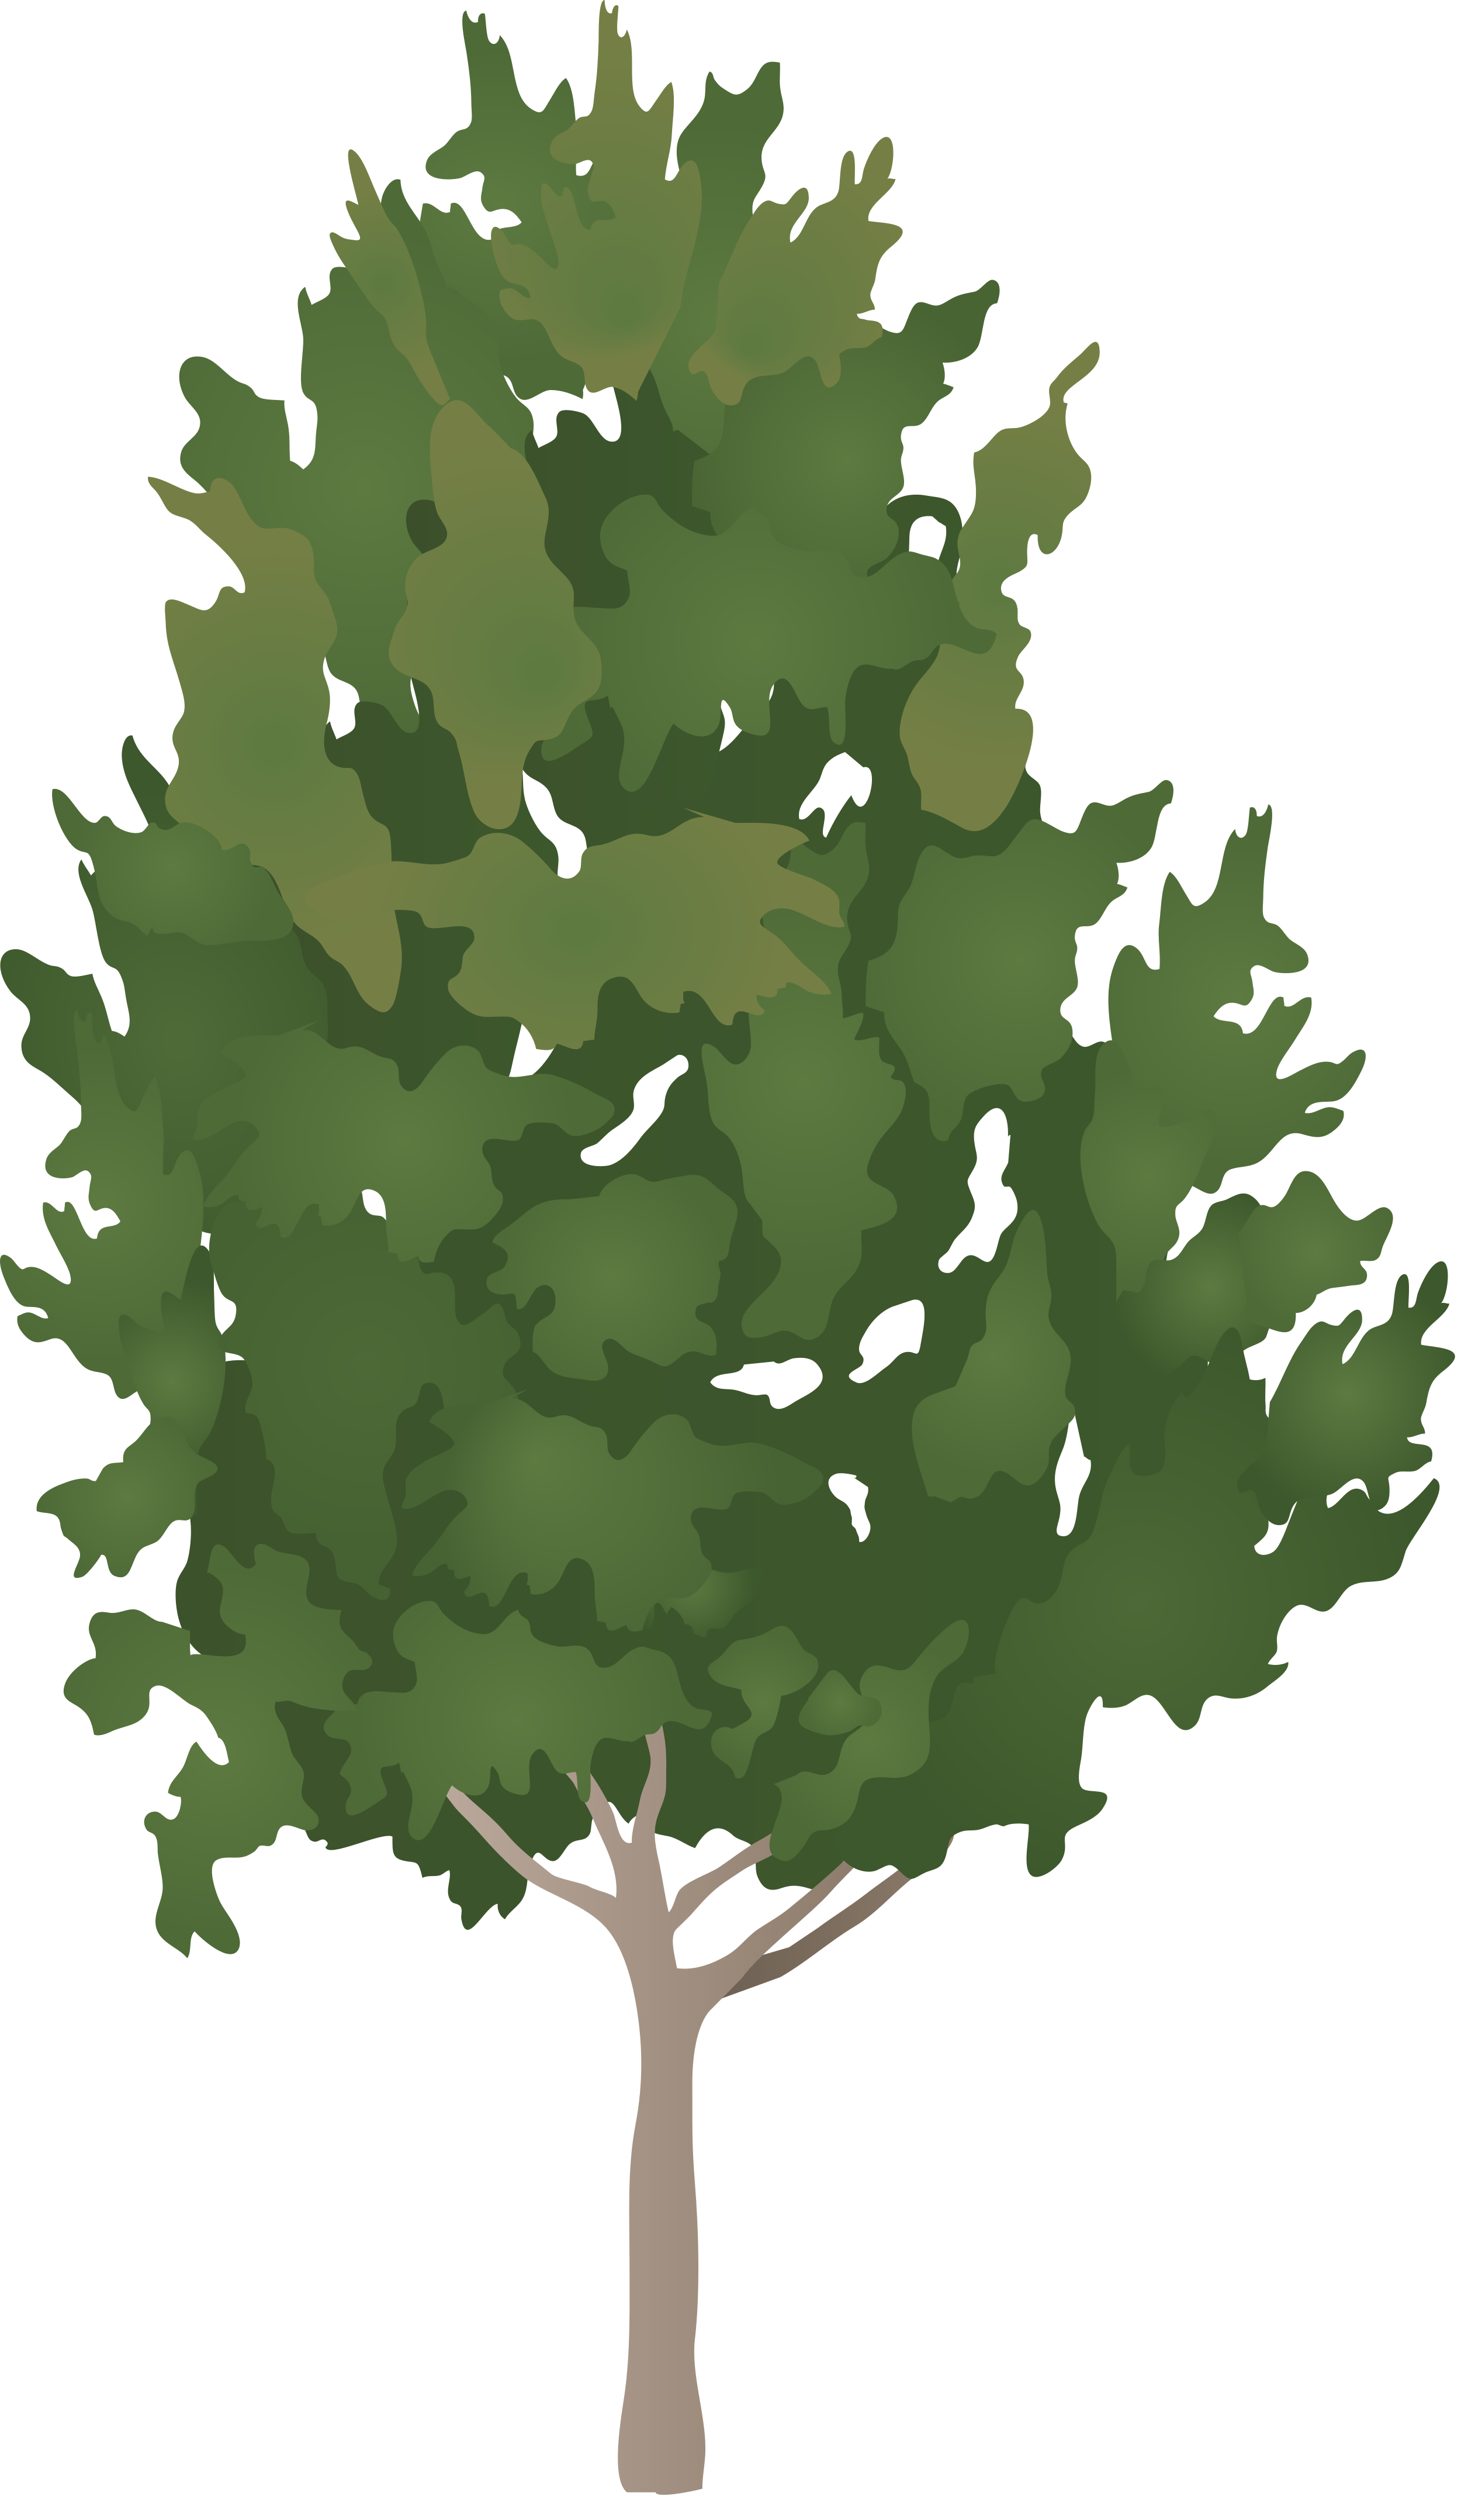
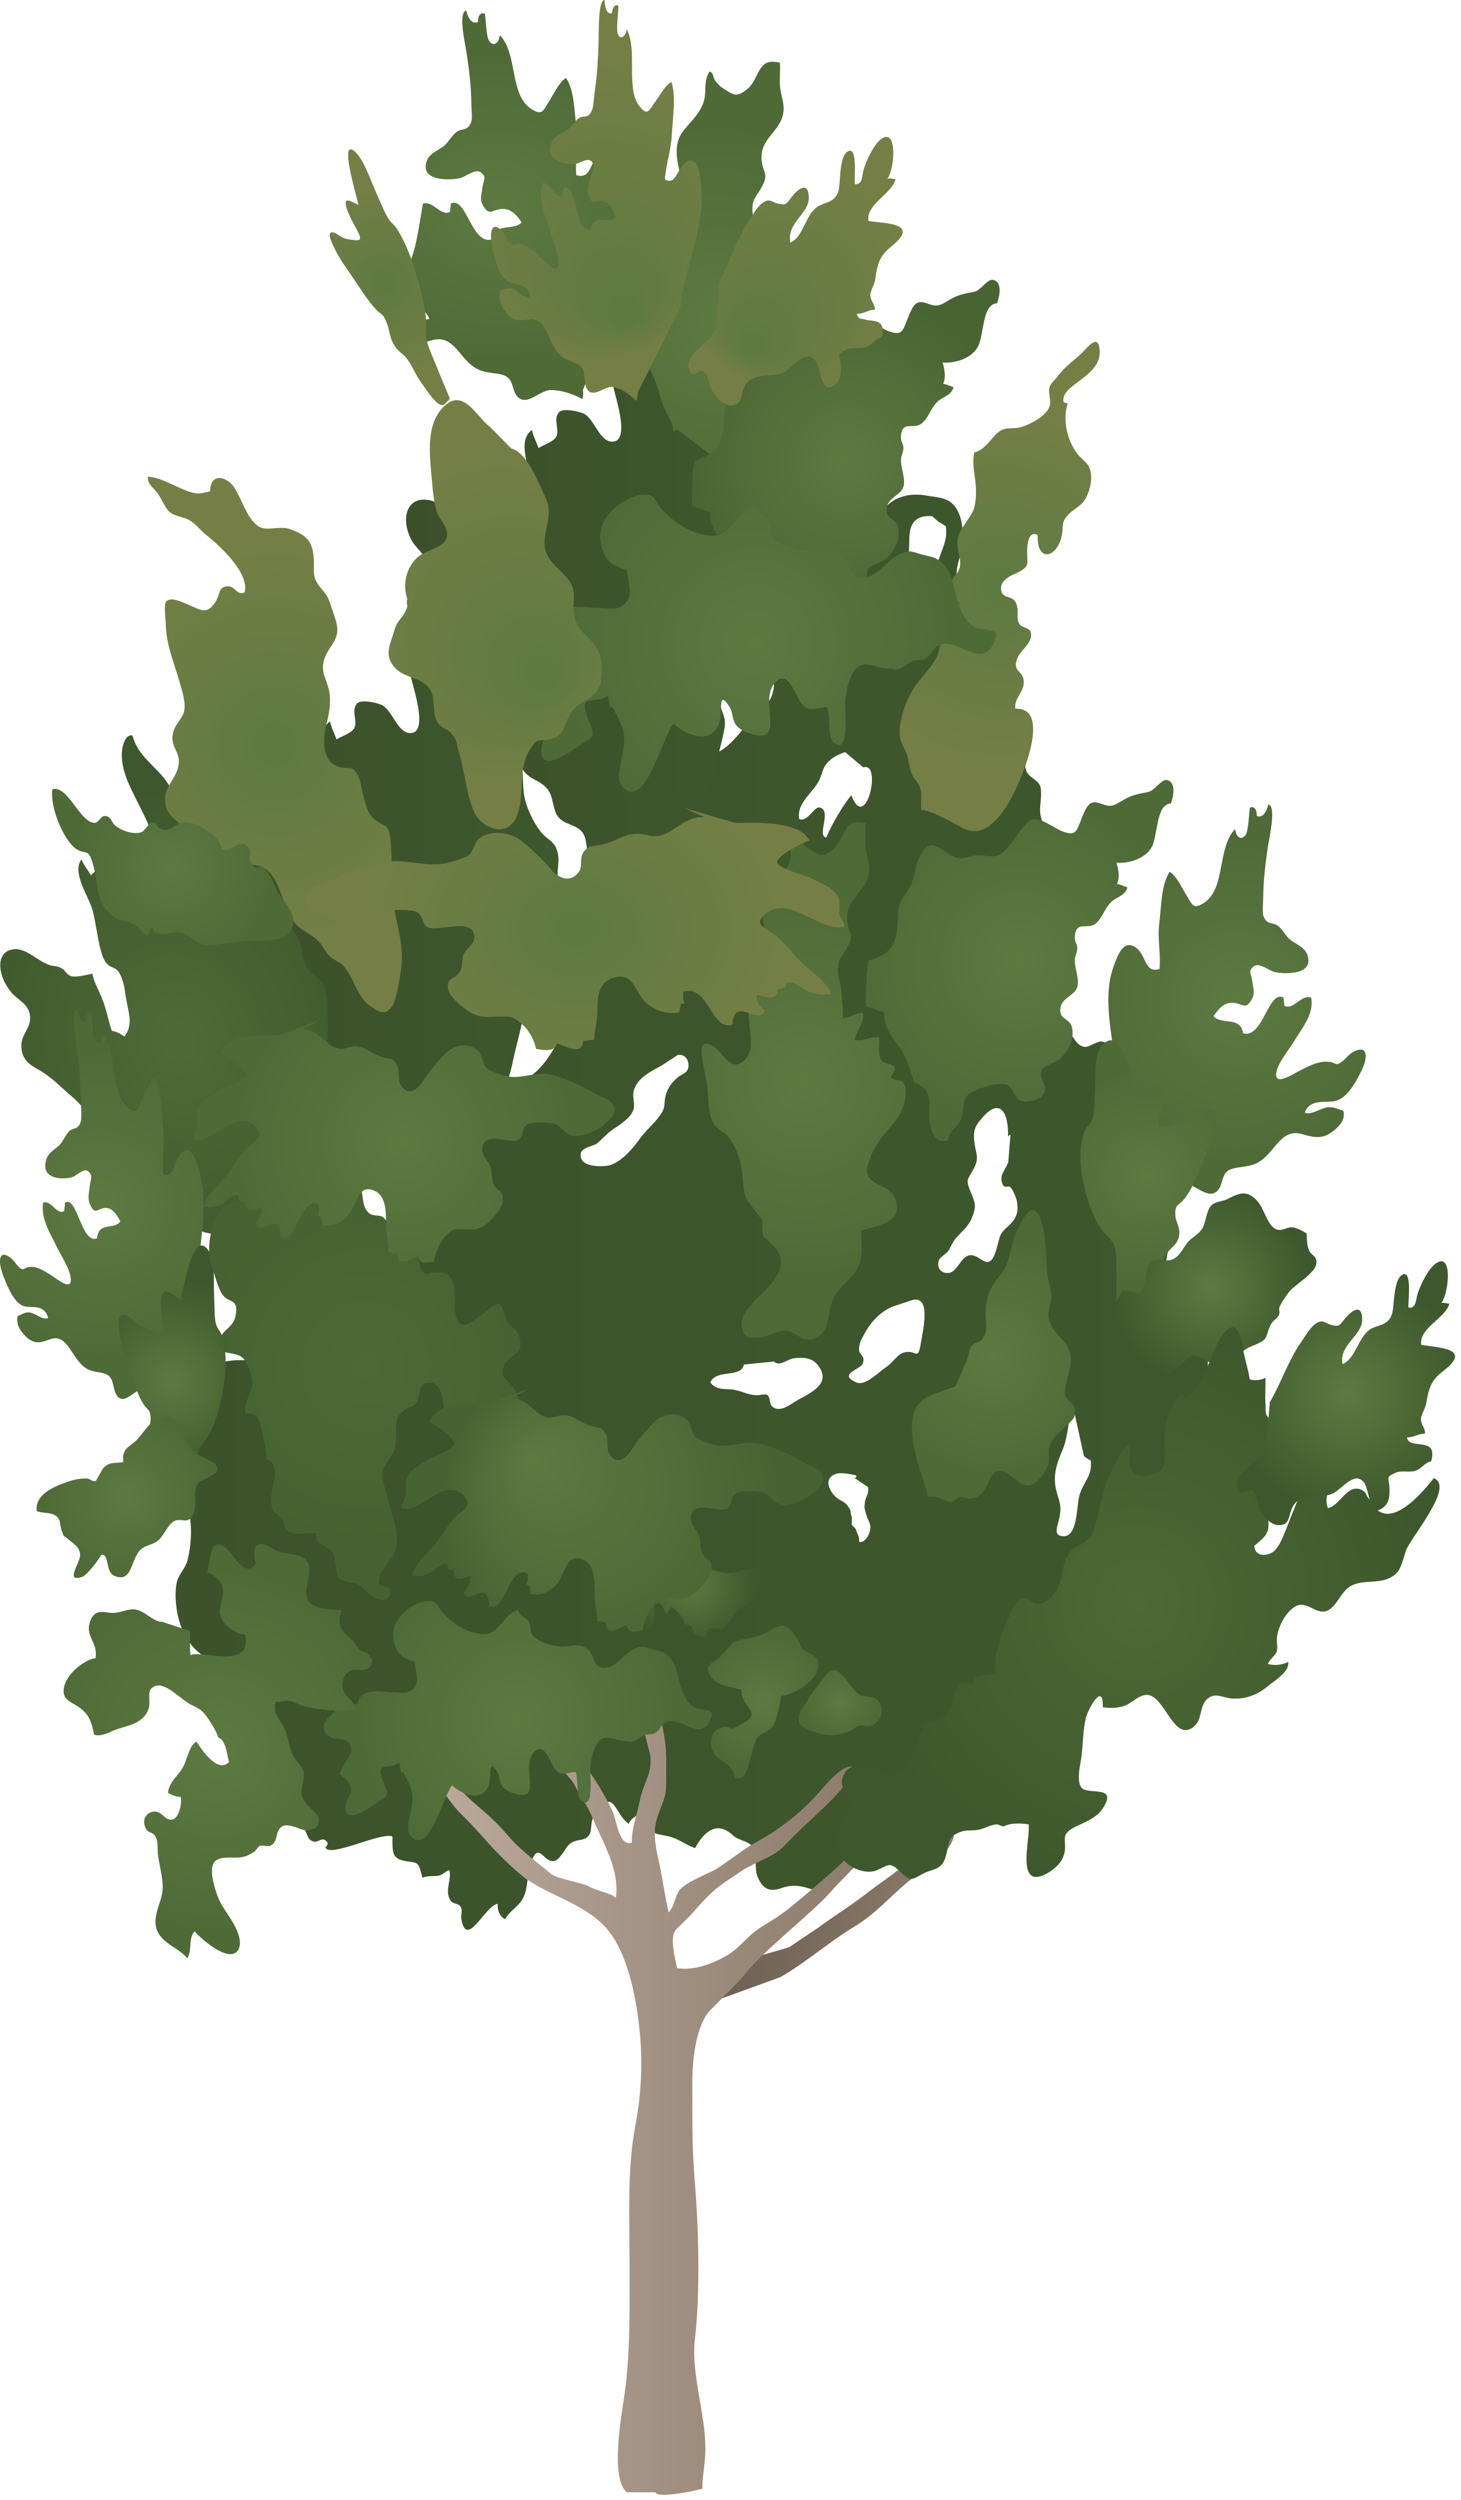
<svg xmlns="http://www.w3.org/2000/svg" xmlns:ns1="https://ian.umces.edu/media-library/" x="0px" y="0px" width="293" height="501" viewBox="0 0 293 501" xml:space="preserve">
  <title>Quercus falcata (Southern Red Oak)</title>
  <desc>
    <ns1:title>Quercus falcata (Southern Red Oak)</ns1:title>
    <ns1:descr>Illustration of Quercus falcata (Southern Red Oak)</ns1:descr>
    <ns1:scene>
      <ns1:contains>Southern, red, oak, Spanish, oak, plant, Plantae, vascular, Magnoliophyta, angiosperm, Magnoliopsida, dicot, Hamamelididae, Fagales, Fagaceae, beech, family, Quercus, falcata, tree, deciduous, temperate, hardwood, forest, southeast, North, America</ns1:contains>
      <ns1:when>2007-04-02</ns1:when>
    </ns1:scene>
  </desc>
  <defs />
  <radialGradient id="ian_symbols_e85f52fa1c7314f4e9dfcaaa0c01d8b5" gradientUnits="userSpaceOnUse" cy="41.394" cx="-269.89" gradientTransform="matrix(1.249 0 0 .993 437.05 .022)" r="31.46">
    <stop stop-color="#5D7A41" offset=".006" />
    <stop stop-color="#4E6A37" offset="1" />
  </radialGradient>
  <path d="m124.36 59.755c-.458-8.085 3.346-17.242.561-25.077-.932-2.61-2.163-5.672-4.653-3.79-2.12 1.624-1.602 5.086-4.686 4.223-.316-3.171.463-6.029.055-9.116-.436-3.201-.393-7.901-2.12-10.366-1.324.779-2.245 2.813-3.117 4.208-1.499 2.327-1.542 3.495-3.857 1.992-4.446-2.869-2.637-11.028-6.321-14.796-.13 1.624-1.231 2.392-2.098 1.212-.626-.845-.67-4.296-.888-5.498-.888-.368-1.438.477-1.384 1.667-1.237.572-2.07-.932-2.337-2.293-1.711.28-.185 6.859.065 8.538.518 3.496.932 6.656.948 10.293 0 .975.284 2.813-.103 3.68-.736 1.689-1.711 1.017-2.839 1.795-.823.542-1.667 2.101-2.534 2.814-.948.779-2.855 1.452-3.416 2.88-1.689 4.286 4.751 4.048 6.664 3.571 1.051-.258 2.98-1.937 4.113-1.146 1.341.932.474 1.71.327 3.095-.152 1.441-.648 2.283.212 3.702 1.106 1.817 1.689.866 3.16.604 2.016-.378 3.237.736 4.506 2.61-1.58 1.806-5.607-.055-5.978 3.43-4.114 1.125-5.094-8.778-8.244-7.176.065.466-.207 1.202-.131 1.656-1.994.954-3.247-2.272-5.454-1.656-.632 3.345-1.689 12.608-3.814 12.914-1.34.204-1.188.994-2.691-.273-.736-.594-1.106-1.201-1.961-1.675-2.964-1.646-3.161.853-1.771 3.645 1.308 2.653 3.051 5.77 5.606 6.181 1.803.292 5.018-.466 5.928 2.337-1.755.444-3.411-1.201-5.148-1.146-.998.032-1.733.455-2.687.735-.562 1.926 1.188 3.397 2.239 4.198 2.108 1.58 3.841 1.106 6.092.466 4.604-1.307 5.519 4.048 9.29 5.847 1.776.831 3.427.583 5.149 1.18 2.338.801 1.357 3.604 3.27 4.697 1.82 1.038 4.157-1.776 6.168-1.754 2.157.022 4.299.757 6.342 1.819.153-.585.175-1.19.077-1.819l7.46-18.408z" fill="url(#ian_symbols_e85f52fa1c7314f4e9dfcaaa0c01d8b5)" />
  <radialGradient id="ian_symbols_2b4965b0e4af7c94e561f4d9cae3406a" gradientUnits="userSpaceOnUse" cy="64.682" cx="183.21" gradientTransform="matrix(.977 0 0 .993 -34.978 .022)" r="39.805">
    <stop stop-color="#5D7A41" offset=".006" />
    <stop stop-color="#4E6A37" offset="1" />
  </radialGradient>
  <path d="m132.95 88.554c-1.144-1.19-1.041-4.828-1.362-6.797-.349-2.057-1.259-4.438-2.425-5.975-1.237-1.688-2.773-1.667-3.596-3.819-.746-1.98-.648-4.708-.904-6.874-.381-3.051-3.013-10.562 1.384-7.705 1.231.801 2.392 2.91 3.678 3.441 1.525.594 3.225-1.081 3.64-3.105.311-1.463-.415-5.446-.415-7.132 0-1.387-.365-3.899-.021-5.174 1.084-3.907 6.364-.174 4.522-7.048-.894-3.386-2.997-8.3-.736-11.676 1.335-1.97 3.455-3.506 4.364-6.149.758-2.25-.12-4.005 1.199-6.211.909.259.588 1.06 1.149 1.817.725.975 1.019 1.19 1.988 1.82 1.799 1.147 2.37 1.438 4.158.128 1.471-1.082 1.819-2.402 2.707-3.961 1.145-1.969 2.283-1.894 4.114-1.602.147 1.58-.109 3.236.044 4.805.19 2.155 1.013 3.422.604 5.53-.735 3.67-4.675 4.926-4.299 9.211.25 2.705 1.536 2.661.032 5.391-1.067 1.948-2.054 2.436-1.863 5.064.109 1.471.697 2.782.741 4.406.021 1.503.332 3.342.201 4.729 1.423-.109 2.752-1.125 4.081-1.103.251 1.861-1.274 3.797-1.776 5.355 1.504.619 3.335-.681 4.98-.422.152 1.471-.354 3.757.572 4.708.964.997 4.037.294 1.722 3.193.91 1.3 2.168-.106 2.882 1.798.562 1.559-.261 4.351-.932 5.585-.909 1.667-2.555 3.247-3.705 4.74-1.078 1.406-1.988 3.019-2.658 5.043-1.603 4.762 3.623 3.983 5.083 6.732 2.807 5.282-4.108 6.181-6.521 6.884-.186 2.964.725 4.955-.954 7.9-1.324 2.315-3.64 3.334-4.751 5.953-1.16 2.771-.523 5.887-3.073 7.533-2.871 1.816-3.961-1.191-6.473-1.278-1.689-.066-3.629 1.343-5.542 1.386-1.128.033-2.599.422-3.149-1.969-.49-2.079 1.068-3.714 2.109-4.948 1.732-2.002 5.89-4.882 5.683-8.56-.098-1.948-1.395-2.792-2.348-3.703-1.449-1.428-1.384-.735-1.362-4.264l-2.74-3.669z" fill="url(#ian_symbols_2b4965b0e4af7c94e561f4d9cae3406a)" />
  <linearGradient id="ian_symbols_0ffdfda7392859949541cb2c199adef6" y2="242.94" gradientUnits="userSpaceOnUse" x2="244.08" y1="242.94" x1="29.485">
    <stop stop-color="#3C522B" offset="0" />
    <stop stop-color="#3D582C" offset=".972" />
  </linearGradient>
  <path d="m213.26 205.96c1.667.378 2.097 3.367 4.026 3.811 1.482.346 3.138-1.948 4.588-.629 1.635 1.496 1.28 5.045 1.493 7.252.13 1.169.413 2.727 1.04 3.702 1.041 1.646 3.029 1.817 3.983 3.7 1.063 2.111.108 4.817.065 7.296-.065 4.329.866 7.372 2.768 10.943.823 1.548 2.686 3.212 3.16 4.857.589 1.981-.43 4.223-.518 6.192-.196 4.479 3.939 4.501 6.124 7.468 2.37 3.236 2.294 6.083 2.294 10.303 0 1.428-.19 3.073.087 4.459.283 1.45 1.505 2.814 1.668 4.286.37 3.55-2 7.307-3.612 9.805-2.49 3.855-5.253 7.427-7.492 11.68-2.402 4.555-4.697 8.981-7.188 13.419-3.138 5.597-7.295 10.402-11.082 15.404-2.898 3.852-6.299 7.355-9.677 10.434-4.315 3.929-9.197 6.402-13.529 10.429-3.623 3.4-5.993 8.479-9.954 11.225-2.087 1.438-4.267 2.708-6.354 4.103-1.095.714-2.413 1.559-3.313 2.643-.681.812-.986 2.152-1.891 2.942 2.076 4.979-4.681 7.683-7.274 6.903-2.293-.691-3.64-.98-6.021-.169-2.098.735-3.612.376-4.719-2.289-.778-1.847.088-4.435-.888-5.862-.959-1.438-2.79-1.28-4.06-2.446-3.062-2.844-5.623-1.073-7.584 2.566-1.907-.648-3.444-1.973-5.422-2.393-1.917-.413-4.991-.468-4.653-4.233-1.139-.387-2.632.442-3.258 1.733-2.85-1.973-2.904-7.22-6.277-2.403-.218.311-.747.976-.91 1.341-.37.877-.261 2.326-.539 2.964-.899 1.95-2.697.845-4.223 2.288-.888.845-1.896 3.285-3.182 3.308-2.152.032-2.882-4.064-4.517.382-.806 2.228-.419 4.838-1.482 6.946-.877 1.776-2.822 2.719-3.656 4.332-.953-.534-1.602-1.711-1.46-3.106-2.544.312-6.266 9.23-7.307 3.02-.12-.671.262-1.766-.087-2.338-.561-.976-1.558-.436-2.141-1.438-1.149-1.962.343-4.125-.164-5.987-.659.13-1.307.865-1.885 1.029-1.155.344-2.349-.076-3.514.518-.91-3.787-1.084-2.855-3.743-3.438-2.359-.533-2.277-1.678-2.277-4.849-2.153-1.03-12.963 4.489-13.442 2.108.283-.175.436-.431.458-.812-.986-1.548-1.711-.065-2.73-.272-1.406-.278-1.231-1.472-2.163-2.942-1.776-2.823-3.27-5.476-4.61-8.702-1.667-3.972.185-8.854-1.58-12.024-1.526-2.714-3.597-3.548-4.686-6.926-.403-1.27-1.139-3.04-.359-4.103-1.733-1.874-5.149-1.041-7.295-1.809-3.095-1.134-5.477-4.271-6.517-8.32-.496-1.929-.812-5.11-.321-7.122.408-1.732 1.689-2.74 2.142-4.416.844-3.192 1.149-8.671-.387-11.493-.976-1.776-1.951-2.382-3.269-3.433-.954-.769-3.509-1.981-4.016-3.343-.736-1.948-.403-.251-.12-2.49.174-1.452.932-4.297 1.449-5.684.866-2.37 2.931-3.279 3.766-5.508 1.019-2.771-.376-3.637 2.424-4.893 1.668-.736 3.117-.779 4.762-1.806 4.828-3.019 9.83-.142 14.701-2.046 1.831-.713 5.138-4.004 5.95-6.364.654-1.904.327-4.373.67-6.364.436-2.542 1.711-5.833 3.334-7.314 2.49-2.308 3.139.441 5.351-.065 2.25-.521 2.855-3.572 4.108-5.304.997-1.428 4.19-5.228 5.563-5.043.899.128 1.776 1.646 2.773 1.795 1.515.24 2.447-.844 3.711-1.784 2.436-1.831 5.144-3.877 6.119-7.522.861-3.139.147-6.96 1.21-9.818.932-2.52 2.119-1.937 3.765-2.932.545-.313.67-.888 1.215-1.321 2.01-1.58 4.092-3.029 6.113-4.599 3.52-2.708 6.979-9.211 7.416-14.817.18-2.261-.24-4.176.387-6.244.648-2.123 2.359-5.381 3.749-6.775 1.858-1.896 5.149-2.501 6.511-5.359 1.226-2.575 0-7.11-.12-9.892-.169-4.274.316-6.083 2.479-9.178 1.45-2.12 2.403-4.827 3.994-6.775 1.422-1.751 3.672-3.874 5.498-4.631 1.787-.725 3.585-.088 5.438-.39 3.128-.488 5.422-3.397 7.617-6.138 1.979-2.465 5.078-3.732 5.422-7.467.315-3.289-.153-5.942.997-9.146 1.732-4.784 5.906-7.208 9.153-9.936 4.19-3.517 8.358-6.113 10.004-12.706 1.428-5.756 6.103-7.402 10.357-6.634 2.779.509 5.466.205 6.827 4.146.627 1.839.671 4.198.371 6.299-.251 1.85-1.515 4.61-.899 6.645 1.079 3.55 5.215 3.029 6.396 7.187 1.014 3.626-.522 8.421 1.968 10.737 1.063 1.017 1.907.638 2.305 2.283.446 1.722-.464 2.523-.938 3.82-1.28 3.487-1.422 6.062 1.705 7.102 1.799.583 2.773-.065 2.817 2.716.043 1.948-1.084 2.607-.414 4.296.523 1.267 2.271 1.751 2.729 2.901.594 1.471-.152 3.961.065 5.585.387 2.844 2.142 4.111 1.88 7.314-.234 3.01-1.384 4.849-3.029 6.798-1.869 2.228-2.556 2.759-1.145 5.486 1.559 3.051 4.326 2.544 5.204 6.029.79 3.095-1.243 5.822-2.055 8.767.42.237.747.779 1.395.67.109 1.234.251 2.956.065 4.212-.327 2.414-1.515 2.975-2.772 4.89l5.07-1.25zm-64.07 67.52c-.648 2.792-5.361.801-6.756 3.539 1.215 1.755 3.182 1.212 4.784 1.507 1.711.313 2.975 1.136 4.729 1.092.381-.011 1.591-.292 1.885-.076.877.629.207 1.904 1.341 2.566 1.361.812 3.084-.444 4.168-1.136 2.315-1.474 7.966-3.4 4.588-7.492-1.188-1.45-3.052-1.471-4.729-1.264-1.384.183-2.779 1.763-4.016.648l-5.98.61zm22.12 22.7c.343.055.496-.087.408-.477-1.014-.259-3.116-.67-4.103-.313-2.463.855-1.417 3.28 0 4.634.73.671 1.678.831 2.321 1.676.959 1.256.419 1.063.915 2.457 0 .423-.021.845-.044 1.256.175.67.676.575.867 1.202.261.932.697 1.212.621 2.37.812.313 1.705-.769 2.043-1.755.627-1.828-.218-2.174-.627-3.722-.37-1.397-.414-1.146-.239-2.588.142-.962.833-1.449.604-2.898l-2.77-1.85zm43.78-14.73c-.898 3.117-.79 6.291-2.049 9.255-1.188 2.792-2.032 5.261-1.067 8.529.615 2.12.938 2.618.484 4.956-.349 1.656-1.383 3.659.802 3.691 2.877.055 2.62-5.877 3.182-8.064.714-2.771 2.769-4.026 2.272-7.208-.562-.022-.889-.616-1.318-.714l-2.29-10.45zm-12.44-54.01c-.224.021-.387.152-.496.39.152-4.784-1.559-7.846-4.937-4.067-1.428 1.602-2.098 2.422-1.836 4.912.245 2.49 1.133 3.237-.099 5.542-1.313 2.436-1.678 2.079-.577 4.762.855 2.024 1.16 2.781.218 5.045-.823 2.021-2.142 2.792-3.335 4.263-.604.714-.975 1.839-1.492 2.509-.3.381-1.624 1.289-1.755 1.646-.539 1.397.131 2.708 1.755 2.686 1.667-.021 2.358-2.522 3.699-3.313 2.577-1.515 4.419 4.307 6.086-1.624.801-2.901.54-2.847 2.315-4.449 1.373-1.267 2.186-2.52 1.755-4.944-.131-.747-.801-2.316-1.28-2.825-.475-.51-1.111.302-1.537-.531-.932-1.773.458-2.932 1.063-4.471l.45-5.54zm-23.5 34.37c-2.142.79-4.223 2.727-5.53 5.042-.594 1.071-1.373 2.207-1.341 3.583.033 1.267 1.396 1.245.703 2.913-.458 1.114-5.067 2.035-1.226 3.721 1.765.779 4.43-2.076 6.031-3.139 1.373-.918 2.142-2.574 3.678-2.92 2.272-.52 2.6 1.861 3.215-1.853.463-2.749 2.119-9.739-1.853-8.57l-3.68 1.23zm-46.1-48.49c-1.939 1.191-5.399 2.49-6.004 5.531-.218 1.103.333 2.436-.011 3.528-.599 1.894-3.302 3.324-4.583 4.307-.97.747-1.792 1.722-2.724 2.479-.626.499-2.964.779-3.226 1.926-.67 3.051 4.74 2.792 5.917 2.392 2.435-.834 4.517-3.335 6.031-5.443 1.123-1.569 3.095-3.171 4.158-4.86.991-1.591.43-1.893.882-3.583.469-1.71 1.183-2.553 2.425-3.68.801-.714 2.277-.801 2.158-2.597-.12-1.482-1.27-2.166-2.24-1.839l-2.79 1.83zm36.42-62.6c-.997.392-1.989.771-2.866 1.495-1.547 1.256-1.536 2.25-2.174 3.853-1.019 2.556-4.806 4.806-4.136 8.075 1.711.703 2.942-2.599 4.103-2.308 2.496.619-.643 5.64 1.286 6.029 1.373-3.073 3.226-6.233 5.046-8.505 2.888 7.824 6.255-6.841 2.419-5.563l-3.68-3.08zm17.51-47.25c-2.621-.27-4.565.738-4.609 4.289-.044 3.266-.37 6.08-.109 9.2.219 2.487.371 2.553-1.253 3.539-1.346.79-2.556.747-3.748 2.013-1.635 1.762-1.396 4.231-2.583 6.244 2.854 4.198 4.533-1.471 5.852-3.853 1.117-2.013 2.664-1.994 4.157-3.593 2.186-2.381 2.822-3.691 3.204-7.405.316-3.095 2.349-5.086 1.776-8.483-.501-.164-.845-.607-1.303-.716l-1.39-1.23z" fill="url(#ian_symbols_0ffdfda7392859949541cb2c199adef6)" />
  <radialGradient id="ian_symbols_5f0949bfa30f5254a9fb60f1dd31f84f" gradientUnits="userSpaceOnUse" cy="98.086" cx="110.57" gradientTransform="matrix(.977 0 0 .993 -34.978 .022)" r="51.383">
    <stop stop-color="#5D7A41" offset=".006" />
    <stop stop-color="#4E6A37" offset="1" />
  </radialGradient>
-   <path d="m90.488 57.426c-.349.109-.676.239-.997.389.087-1.741-1.019-3.029-1.678-4.522-1.041-2.359-1.33-4.762-2.523-7.121-1.689-3.291-4.893-5.931-4.969-10.131-1.673-.736-3.258 1.852-3.667 3.367-.932 3.495.24 6.882.997 10.045.54 2.293 3.269 10.693-.522 10.366-2.381-.182-3.373-4.296-5.324-5.498-.844-.52-4.266-1.289-5.1-.488-1.33 1.299.01 3.465-.573 4.85-.506 1.18-2.669 1.776-3.634 2.424-.414-1.278-1.041-2.294-1.292-3.637-2.986 2.111-.616 7.099-.398 10.24.175 2.575-1.139 8.961.044 11.083 1.008 1.828 2.337.875 2.724 3.677.218 1.624.044 2.145-.136 3.812-.381 3.289.311 5.713-2.632 7.792-.768-.735-1.624-1.471-2.621-1.729-.234-2.49.043-4.85-.452-7.329-.294-1.548-.845-3.193-.692-4.773-1.28-.109-4.048-.022-5.165-.67-1.02-.585-.769-1.212-1.635-1.917-1.133-.918-1.548-.649-2.725-1.33-2.468-1.409-4.31-4.318-6.974-4.795-4.588-.812-5.732 3.885-3.503 8.042 1.063 1.991 3.667 3.289 2.997 5.975-.528 2.142-3.051 2.898-3.688 4.999-.877 2.923 1.013 4.318 2.724 5.694 2.25 1.817 4.038 4.457 5.955 6.731 2.403 2.869 2.986 5.109 4.218 8.68.801 2.316 1.411 4.718 2.642 6.536 1.395 2.013 2.872 2.675 4.697 3.79 1.602.983 2.06 2.879 3.269 4.209 1.172 1.289 2.447 1.441 3.733 2.534 1.896 1.613 1.531 3.386 2.381 5.454 1.269 3.117 5.23 1.722 5.998 5.487.42 2.123.229 3.357 1.03 5.542.937 2.534 1.515 4.103 3.16 6.127 2.011 2.49 3.569 5.294 6.255 6.939 3.438 2.12 4.414-.833 5.323-4.98 1.085-4.882-2.79-7.369-4.288-11.279-.681-1.795-1.629-4.686-.845-6.677.845-2.153 2.321-1.817 3.749-2.51 1.155-.563 1.825-1.539 3.007-1.776 1.777-.324 3.422 1.234 5.215.575 2.103-.79 2.729-3.367 3.193-5.574.556-2.675 1.313-5.228 1.875-7.893.518-2.476.185-2.898-.562-5.009-1.525-4.362 1.352-4.209 4.522-5.326 3.64-1.297 4.397-2.768 5.301-6.667.447-1.904 1.509-4.274 1.193-6.277-.349-2.123-1.907-2.804-2.795-4.762-1.079-2.36.174-3.853-.474-6.43-.518-2.098-1.754-2.315-2.986-3.636-1.324-1.395-2.73-4.231-3.334-6.158-1.449-4.62.823-8.41-3.667-11.548l-6.355-4.913z" fill="url(#ian_symbols_5f0949bfa30f5254a9fb60f1dd31f84f)" />
  <linearGradient id="ian_symbols_5d3ffa306b3fc78431b730c23406dedb" y2="184.53" gradientUnits="userSpaceOnUse" x2="115.13" y1="184.53" x1="40.922">
    <stop stop-color="#3B4F2B" offset="0" />
    <stop stop-color="#3D582C" offset=".972" />
  </linearGradient>
  <path d="m95.462 144.52c-.343.098-.67.218-.992.379.082-1.73-1.019-3.019-1.667-4.525-1.063-2.338-1.346-4.763-2.534-7.1-1.7-3.311-4.893-5.953-4.969-10.14-1.679-.747-3.259 1.839-3.667 3.356-.932 3.495.234 6.892.991 10.052.556 2.294 3.269 10.683-.518 10.369-2.381-.204-3.367-4.296-5.323-5.509-.833-.52-4.266-1.288-5.1-.477-1.341 1.289.011 3.463-.572 4.849-.496 1.18-2.665 1.774-3.624 2.414-.425-1.256-1.052-2.293-1.291-3.615-3.008 2.101-.626 7.078-.409 10.216.181 2.578-1.127 8.963.044 11.083 1.002 1.842 2.316.888 2.724 3.68.218 1.624.043 2.155-.152 3.812-.365 3.289.327 5.713-2.616 7.792-.757-.713-1.624-1.46-2.599-1.732-.262-2.49.022-4.85-.463-7.337-.305-1.536-.845-3.182-.709-4.762-1.296-.098-4.042-.021-5.16-.673-1.008-.583-.768-1.19-1.646-1.904-1.127-.929-1.537-.648-2.719-1.34-2.463-1.409-4.305-4.31-6.969-4.784-4.588-.823-5.727 3.874-3.503 8.028 1.068 2.002 3.678 3.302 2.997 5.975-.534 2.144-3.052 2.913-3.694 5.002-.861 2.942 1.029 4.329 2.729 5.691 2.261 1.82 4.027 4.459 5.956 6.743 2.397 2.869 2.986 5.1 4.217 8.672.801 2.315 1.406 4.718 2.643 6.536 1.395 2.035 2.855 2.683 4.697 3.8 1.602.983 2.054 2.877 3.269 4.209 1.166 1.278 2.446 1.428 3.743 2.534 1.885 1.602 1.526 3.386 2.359 5.443 1.302 3.127 5.241 1.722 5.999 5.487.43 2.133.234 3.356 1.046 5.541.932 2.534 1.515 4.103 3.16 6.149 2.027 2.477 3.563 5.28 6.244 6.925 3.455 2.122 4.419-.834 5.34-4.988 1.057-4.882-2.806-7.372-4.299-11.268-.681-1.795-1.634-4.697-.844-6.677.844-2.166 2.327-1.828 3.749-2.522 1.155-.562 1.836-1.537 3.008-1.752 1.776-.346 3.417 1.212 5.214.54 2.103-.779 2.751-3.343 3.204-5.563.55-2.662 1.292-5.228 1.864-7.89.518-2.479.185-2.891-.556-5.01-1.536-4.351 1.335-4.201 4.517-5.326 3.634-1.299 4.392-2.771 5.302-6.666.436-1.904 1.515-4.274 1.182-6.277-.338-2.123-1.885-2.792-2.784-4.762-1.084-2.359.174-3.853-.474-6.43-.523-2.1-1.754-2.315-2.986-3.637-1.324-1.384-2.729-4.22-3.334-6.157-1.449-4.612.823-8.411-3.683-11.538l-6.348-4.9z" fill="url(#ian_symbols_5d3ffa306b3fc78431b730c23406dedb)" />
  <linearGradient id="ian_symbols_47ddb285e68560945127d5c42a3ec658" y2="126.13" gradientUnits="userSpaceOnUse" x2="155.64" y1="126.13" x1="81.434">
    <stop stop-color="#3B4F2B" offset="0" />
    <stop stop-color="#3D582C" offset=".972" />
  </linearGradient>
  <path d="m135.96 86.129c-.343.087-.67.218-.98.368.082-1.729-1.019-3.019-1.678-4.522-1.052-2.341-1.324-4.751-2.534-7.103-1.689-3.31-4.893-5.942-4.958-10.14-1.689-.735-3.258 1.85-3.667 3.365-.932 3.498.246 6.884 1.003 10.045.544 2.293 3.247 10.682-.54 10.369-2.37-.194-3.356-4.286-5.313-5.498-.845-.521-4.255-1.278-5.1-.477-1.34 1.278.011 3.463-.572 4.849-.507 1.169-2.675 1.776-3.624 2.403-.414-1.256-1.063-2.294-1.302-3.616-2.986 2.101-.616 7.089-.387 10.216.169 2.599-1.15 8.963.022 11.093 1.013 1.831 2.326.877 2.724 3.659.24 1.635.043 2.166-.131 3.842-.365 3.269.316 5.694-2.615 7.783-.779-.725-1.624-1.46-2.621-1.744-.24-2.476.022-4.838-.452-7.314-.305-1.548-.844-3.193-.697-4.785-1.297-.098-4.059-.021-5.171-.662-1.019-.594-.768-1.201-1.646-1.916-1.128-.929-1.536-.648-2.708-1.318-2.484-1.43-4.304-4.332-6.99-4.805-4.588-.801-5.716 3.885-3.481 8.05 1.057 1.992 3.655 3.291 2.985 5.953-.54 2.144-3.051 2.913-3.683 5.013-.882 2.931 1.008 4.318 2.708 5.68 2.272 1.831 4.037 4.471 5.955 6.743 2.414 2.869 3.008 5.1 4.229 8.671.812 2.316 1.405 4.741 2.643 6.536 1.395 2.035 2.866 2.684 4.686 3.811 1.624.973 2.076 2.877 3.28 4.199 1.177 1.288 2.446 1.449 3.732 2.534 1.885 1.602 1.536 3.397 2.381 5.454 1.28 3.117 5.242 1.733 5.988 5.487.431 2.123.224 3.345 1.046 5.542.932 2.534 1.515 4.092 3.16 6.138 2.016 2.487 3.553 5.28 6.239 6.925 3.46 2.123 4.435-.823 5.345-4.978 1.068-4.882-2.806-7.382-4.288-11.279-.692-1.795-1.646-4.686-.855-6.666.855-2.155 2.327-1.829 3.743-2.534 1.161-.561 1.831-1.537 3.024-1.752 1.749-.346 3.405 1.212 5.214.562 2.104-.779 2.729-3.365 3.182-5.585.562-2.662 1.297-5.214 1.875-7.879.528-2.479.185-2.898-.556-5.01-1.537-4.362 1.346-4.212 4.517-5.337 3.623-1.285 4.392-2.771 5.291-6.666.457-1.904 1.515-4.264 1.192-6.266-.349-2.134-1.885-2.804-2.795-4.773-1.057-2.348.175-3.841-.463-6.408-.534-2.122-1.743-2.337-2.991-3.648-1.308-1.395-2.735-4.231-3.34-6.157-1.434-4.623.822-8.399-3.662-11.548l-6.35-4.863z" fill="url(#ian_symbols_47ddb285e68560945127d5c42a3ec658)" />
  <radialGradient id="ian_symbols_27301e0ae7bf65e4bd33e0efea771816" gradientUnits="userSpaceOnUse" cy="696.58" cx="398.38" gradientTransform="matrix(.792 -.207 .244 .962 -449.59 -378.94)" r="51.379">
    <stop stop-color="#4E6A37" offset=".056" />
    <stop stop-color="#3D582C" offset="1" />
  </radialGradient>
  <path d="m40.027 165.96c-.25.174-.474.368-.702.586-.338-1.711-1.548-2.716-2.458-4.026-1.427-2.057-2.25-4.329-3.787-6.342-2.185-2.858-5.432-4.719-6.516-8.767-1.548-.368-2.196 2.479-2.142 4.027.087 3.583 1.858 6.623 3.269 9.524.992 2.098 5.258 9.652 2.12 10.151-1.994.302-3.798-3.441-5.672-4.198-.801-.327-3.776-.335-4.245.626-.779 1.515.855 3.346.719 4.806-.108 1.256-1.732 2.283-2.359 3.106-.654-1.136-1.411-2.002-1.929-3.226-1.907 2.675 1.231 6.994 2.174 9.968.79 2.479 1.292 8.931 2.763 10.737 1.264 1.569 2.098.368 3.105 2.988.594 1.515.572 2.068.834 3.722.496 3.269 1.645 5.457-.229 8.107-.79-.542-1.678-1.092-2.545-1.136-.8-2.348-1.144-4.697-2.163-6.993-.604-1.428-1.471-2.92-1.732-4.479-1.079.183-3.291.842-4.348.455-.976-.349-.91-.997-1.798-1.517-1.149-.649-1.406-.302-2.534-.692-2.349-.844-4.544-3.269-6.838-3.16-3.917.193-3.683 4.966-.866 8.519 1.352 1.719 3.787 2.414 3.896 5.152.087 2.185-1.765 3.452-1.765 5.625.011 3.021 1.896 3.972 3.607 4.947 2.283 1.267 4.37 3.441 6.468 5.239 2.664 2.272 3.705 4.307 5.552 7.5 1.226 2.079 2.311 4.285 3.76 5.767 1.624 1.667 2.964 1.992 4.74 2.687 1.537.604 2.381 2.348 3.678 3.386 1.275.997 2.338.877 3.662 1.656 1.923 1.147 2.064 2.953 3.252 4.773 1.809 2.749 4.669.562 6.206 4.038.861 1.97 1.013 3.204 2.207 5.152 1.373 2.25 2.229 3.659 4.07 5.271 2.25 1.978 4.173 4.359 6.762 5.377 3.324 1.321 3.378-1.732 3.105-5.953-.332-4.958-4.092-6.549-6.255-10.012-.997-1.591-2.469-4.187-2.315-6.266.152-2.272 1.428-2.272 2.403-3.247.822-.779 1.127-1.883 2.01-2.337 1.368-.703 3.101.455 4.375-.564 1.515-1.202 1.384-3.841 1.22-6.092-.202-2.694-.223-5.315-.419-8.042-.174-2.49-.561-2.836-1.678-4.719-2.327-3.896.054-4.351 2.348-6.127 2.643-2.024 2.898-3.615 2.664-7.576-.109-1.926.174-4.446-.577-6.32-.785-1.992-2.218-2.316-3.428-4.027-1.449-2.054-.801-3.765-1.951-6.113-.953-1.926-1.988-1.883-3.323-2.89-1.417-1.071-3.253-3.518-4.207-5.261-2.315-4.176-1.405-8.323-5.824-10.398l-6.364-3.42z" fill="url(#ian_symbols_27301e0ae7bf65e4bd33e0efea771816)" />
  <linearGradient id="ian_symbols_1f34d8dcbc7532f44ddf60a9d3f969ca" y2="384.14" gradientUnits="userSpaceOnUse" x2="191.36" y1="384.14" x1="140.94">
    <stop stop-color="#6B5E51" offset="0" />
    <stop stop-color="#8C7B6A" offset=".972" />
  </linearGradient>
  <path d="m163.93 386.44c3.008-2.251 6.494-4.37 9.567-6.751 3.095-2.414 5.978-4.212 8.897-6.772 1.559-1.39 2.692-2.566 4.223-3.662 1.515-1.084 3.117-1.967 4.621-2.888 1.198 4.435-6.768 8.756-9.235 10.832-3.569 2.985-6.577 6.473-10.593 8.875-5.121 3.073-9.688 7.177-14.875 10.151l-15.594 5.672 11.018-9.807 6.31-1.848 5.65-3.8z" fill="url(#ian_symbols_1f34d8dcbc7532f44ddf60a9d3f969ca)" />
  <radialGradient id="ian_symbols_e4b9d3d155dd83344162a0852c1cceb4" gradientUnits="userSpaceOnUse" cy="150.21" cx="92.224" gradientTransform="matrix(.977 0 0 .993 -34.978 .022)" r="42.422">
    <stop stop-color="#5D7A41" offset=".006" />
    <stop stop-color="#757F45" offset="1" />
  </radialGradient>
  <path d="m40.654 169.14c.076.433-.043.626-.322.564-1.346-1.397-2.555-2.945-3.928-4.307-1.041-1.019-2.599-1.885-3.073-3.593-1.095-3.972 1.978-5.293 2.485-8.486.468-2.836-2.022-3.681-.981-6.896.43-1.351 1.694-2.454 2.032-3.648.518-1.85-.365-4.329-.844-6.059-1.188-4.201-2.703-7.339-2.79-11.927 0-.651-.403-3.659.076-4.201 1.002-1.147 3.384.196 4.599.673 2.228.886 3.568 2.087 5.29-.607 1.03-1.58.491-3.16 2.643-3.149 1.319.011 1.678 1.915 3.215 1.212 1.079-3.994-5.454-9.729-7.753-11.548-1.232-.951-2.011-2.207-3.395-2.953-1.406-.75-3.27-.728-4.31-2.046-.78-1.019-1.319-2.479-2.196-3.572-.822-1.041-1.831-1.536-1.744-3.054 2.447.065 5.455 1.981 7.879 2.858 1.951.703 2.534.608 4.609.043.065-3.885 3.357-2.879 4.762-.845 1.635 2.381 2.403 5.975 4.74 7.751 1.689 1.308 4.31-.087 6.495.692 3.051 1.114 4.583 2.123 4.784 6.029.087 1.741-.191 3.083.48 4.416.757 1.482 2.119 2.337 2.691 4.144.425 1.278 1.291 3.517 1.493 4.784.49 3.021-1.913 4.244-2.626 6.928-.67 2.574.517 3.593 1.035 6.102.458 2.209-.011 4.678-.55 6.787-.921 3.571-.692 7.783 2.888 8.562 1.71.368 2.059-.455 3.204 1.191.747 1.104.932 3.029 1.302 4.329.43 1.46.692 3.226 1.689 4.351 1.913 2.152 3.373.866 3.765 4.373.431 4.004.043 8.138.496 12.153.544 4.817 2.359 9.028 1.634 14.125-.223 1.635-.92 5.953-1.721 7.209-1.275 1.991-2.414 1.493-4.152.324-3.247-2.188-3.269-5.542-5.672-8.25-.757-.864-1.864-1.125-2.664-1.861-1.019-.907-1.352-2.079-2.24-3.008-1.264-1.321-2.741-1.841-4.103-2.988-3.634-3.03-3.356-11.709-8.571-12.328-2.533-.292-4.07-.27-6.429-1.373-.757-.346-1.82-.607-2.49-1.212-1.428-1.332-.735-1.46-1.733-3.528v1.88z" fill="url(#ian_symbols_e4b9d3d155dd83344162a0852c1cceb4)" />
  <linearGradient id="ian_symbols_7962de91e2a42cd43d834926068b60ee" y2="420.37" gradientUnits="userSpaceOnUse" x2="177.25" y1="420.37" x1="82.358">
    <stop stop-color="#BDAC9F" offset="0" />
    <stop stop-color="#8C7B6A" offset=".972" />
  </linearGradient>
  <path d="m142.61 402.68c-3.094 3.106-3.786 10.282-3.765 14.723.043 8.57-.152 11.589.518 20.105.757 9.371 1.084 21.931 0 31.303-.79 6.925 2.108 14.869 2.108 21.947 0 2.74-.637 5.465-.615 8.02-3.569.91-9.306 1.81-9.372.714h-5.759c-3.438-2.812-1.057-15.54-.496-19.512 1.242-8.549 1.019-17.828 1.019-26.54 0-9.121-.501-18.688 1.188-27.586 1.646-8.582 1.503-16.897-.087-25.315-.91-4.762-2.637-10.564-5.716-14.073-4.173-4.752-11.083-6.446-15.866-9.748-2.403-1.656-6.375-5.639-8.396-7.955-4.266-4.849-5.089-5.176-6.298-6.756-3.302-4.305-5.302-6.882-8.712-11.05 3.019-3.149 6.925 3.798 8.712 6.146 3.226 4.277 6.298 5.531 10.5 10.435 2.942 3.443 5.606 5.23 8.914 7.977 1.27 1.063 6.364 1.799 7.753 2.61 1.515.888 4.13 1.177 5.279 2.239.747-5.77-2.533-10.887-4.62-15.899-1.313-3.127-2.24-3.819-3.672-6.74-.67-1.356-3.743-4.08-4.217-5.519-.458-1.324-.692-3.09-1.368-4.311 2.147-1.787 3.727.283 4.915 1.979 1.798 2.588 3.727 5.176 5.411 7.851.975 1.592 2.289 3.886 3.035 5.65.638 1.537 1.166 6.729 3.7 5.918-.087-2.725 1.128-5.88 1.624-8.517.605-3.139 2.425-5.274 2.12-8.57-.174-1.863-2.997-9.862-1.613-10.958 3.149-2.517 4.06 5.078 4.364 6.647.583 3.16.387 6.517.387 9.829.021 3.27-1.58 4.877-2.12 7.978-.518 3.04.452 6.069.954 8.723.604 3.019.986 5.885 1.689 8.849 1.079-1.145 1.231-2.964 1.989-4.206 1.139-1.896 6.277-3.607 8.009-4.784 3.531-2.359 4.828-3.629 8.473-5.617 3.716-2.038 7.743-5.23 10.826-8.506 1.461-1.558 5.64-7.11 7.912-6.01.076 2.338-5.487 7.558-7.792 9.699-2.06 1.923-4.32 4.059-6.299 6.146-2.081 2.185-5.868 3.215-8.401 4.904-3.874 2.609-5.236 3.258-8.396 6.751-2.643 2.915-1.041 1.335-4.729 4.915-1.525 1.481-.381 5.415.077 7.889 3.569.502 7.291-.894 10.417-2.822 2.18-1.341 3.673-3.541 5.771-4.958 2.119-1.428 4.223-2.533 6.342-4.271 3.356-2.73 6.991-5.781 10.194-8.745 1.711-1.603 6.064-8.887 8.599-7.862.97 3.465-2.948 5.47-4.691 7.295-1.945 2.038-3.994 3.983-5.853 6.108-3.765 4.282-14.438 12.488-17.729 17.185l-6.19 6.3z" fill="url(#ian_symbols_7962de91e2a42cd43d834926068b60ee)" />
  <radialGradient id="ian_symbols_fa5552372c7e9e845dc7829fa78b17ba" gradientUnits="userSpaceOnUse" cy="201.58" cx="289.72" gradientTransform="matrix(.977 0 0 .993 -34.978 .022)" r="33.471">
    <stop stop-color="#5D7A41" offset=".006" />
    <stop stop-color="#4E6A37" offset="1" />
  </radialGradient>
  <path d="m223.85 218.85c.453-8.086-3.313-17.242-.556-25.077.922-2.619 2.158-5.673 4.604-3.776 2.098 1.613 1.602 5.076 4.631 4.209.312-3.171-.446-6.018-.043-9.113.408-3.204.376-7.9 2.098-10.369 1.303.779 2.207 2.814 3.072 4.22 1.472 2.33 1.516 3.477 3.81 1.992 4.396-2.877 2.599-11.039 6.238-14.804.126 1.624 1.231 2.393 2.087 1.202.604-.833.681-4.288.866-5.479.898-.378 1.438.466 1.385 1.668 1.203.553 2.026-.951 2.304-2.305 1.689.27.175 6.863-.087 8.53-.495 3.518-.904 6.667-.926 10.292 0 .962-.262 2.836.104 3.689.735 1.689 1.711 1.019 2.816 1.787.801.553 1.646 2.122 2.49 2.814.942.779 2.833 1.46 3.395 2.887 1.667 4.289-4.697 4.038-6.577 3.575-1.062-.262-2.969-1.94-4.092-1.15-1.318.932-.457 1.711-.305 3.098.131 1.449.644 2.283-.213 3.71-1.105 1.809-1.678.855-3.139.586-1.982-.379-3.203.747-4.439 2.629 1.558 1.787 5.53-.055 5.9 3.422 4.06 1.125 5.051-8.778 8.146-7.165-.065.444.207 1.19.131 1.643 1.973.954 3.226-2.272 5.41-1.643.611 3.332-1.879 6.146-3.264 8.483-.888 1.504-3.111 4.264-3.596 5.985-1.063 3.757 3.16.877 4.632.142 1.95-.975 3.885-2.013 5.977-1.7 1.318.185 1.177.986 2.681-.27.714-.618 1.085-1.212 1.929-1.689 2.921-1.646 3.116.855 1.755 3.637-1.303 2.65-3.013 5.778-5.552 6.189-1.777.305-4.97-.466-5.857 2.337 1.732.433 3.378-1.212 5.089-1.147.97.033 1.711.455 2.647.736.556 1.929-1.154 3.411-2.218 4.19-2.075 1.569-3.786 1.114-5.993.488-4.571-1.333-5.465 4.037-9.202 5.822-1.755.844-3.384.604-5.105 1.19-2.294.801-1.324 3.604-3.204 4.697-1.798 1.041-4.114-1.763-6.108-1.752-2.141.019-4.239.747-6.276 1.817-.137-.594-.158-1.19-.065-1.817l-7.37-18.43z" fill="url(#ian_symbols_fa5552372c7e9e845dc7829fa78b17ba)" />
  <radialGradient id="ian_symbols_1135f01923489f0489cf382429e67fc8" gradientUnits="userSpaceOnUse" cy="237.37" cx="271.45" gradientTransform="matrix(.977 0 0 .993 -34.978 .022)" r="21.767">
    <stop stop-color="#5D7A41" offset=".006" />
    <stop stop-color="#4E6A37" offset="1" />
  </radialGradient>
  <path d="m223.85 262.44c0-3.495.065-6.991 0-10.475-.065-3.811-2.124-3.844-3.704-6.712-2.518-4.534-4.697-13.246-2.682-18.441.496-1.277 1.504-1.525 1.804-3.193.251-1.31.229-3.506.338-4.86.24-3.182-.539-7.77 1.951-9.772 3.481-2.803 5.52 7.111 6.532 10.423 1.842-.899 5.024-3.724 5.002.812-.021 3.539-2.533 6.74 1.929 5.367 1.352-.422 2.615-.67 3.961-1.375.992-.529 2.142-1.752 3.308-1.839 1.521-.109 1.646.932 1.411 3.236-.251 2.144-1.139 3.841-1.885 5.65-1.362 3.236-2.316 6.448-4.245 8.949-1.078 1.409-1.999 1.019-1.857 3.334.087 1.449 1.046 2.499.746 4.133-.37 1.948-1.765 2.392-2.588 3.67-1.052 1.689-.877 3.691-1.754 5.606-1.319 2.978-2.545 6.462-5.498 6.094l-2.78-.61z" fill="url(#ian_symbols_1135f01923489f0489cf382429e67fc8)" />
  <radialGradient id="ian_symbols_ed8debc109b4c46495735593ce3a2dbd" gradientUnits="userSpaceOnUse" cy="242.99" cx="56.688" gradientTransform="matrix(.977 0 0 .993 -34.978 .022)" r="31.457">
    <stop stop-color="#5D7A41" offset=".006" />
    <stop stop-color="#4E6A37" offset="1" />
  </radialGradient>
  <path d="m39.576 259.97c-.371-8.072 2.615-17.239.43-25.066-.714-2.618-1.689-5.669-3.634-3.787-1.668 1.613-1.259 5.065-3.662 4.22-.234-3.182.349-6.026.033-9.113-.321-3.204-.289-7.9-1.657-10.38-1.024.782-1.738 2.825-2.446 4.212-1.145 2.337-1.188 3.484-2.986 2.002-3.482-2.879-2.076-11.028-4.958-14.796-.082 1.624-.969 2.381-1.645 1.19-.475-.823-.518-4.285-.692-5.476-.692-.379-1.122.477-1.079 1.667-.954.562-1.602-.953-1.842-2.296-1.318.262-.13 6.852.065 8.53.409 3.506.725 6.667.736 10.292 0 .964.218 2.825-.066 3.681-.583 1.7-1.362 1.027-2.239 1.806-.627.542-1.308 2.101-1.962 2.792-.757.779-2.24 1.474-2.681 2.891-1.324 4.285 3.711 4.037 5.204 3.583.822-.259 2.327-1.948 3.226-1.158 1.052.929.359 1.722.25 3.106-.109 1.438-.512 2.283.174 3.702.855 1.817 1.319.855 2.468.583 1.581-.368 2.529.747 3.526 2.621-1.231 1.795-4.392-.033-4.686 3.419-3.204 1.147-3.972-8.767-6.44-7.154.055.444-.152 1.202-.109 1.657-1.558.939-2.544-2.272-4.261-1.657-.479 3.335 1.482 6.149 2.572 8.497.714 1.515 2.468 4.264 2.861 5.985.822 3.754-2.512.875-3.684.139-1.547-.983-3.073-2.013-4.729-1.708-1.036.193-.938.994-2.109-.272-.572-.616-.866-1.223-1.536-1.687-2.294-1.635-2.446.853-1.384 3.645 1.013 2.654 2.38 5.771 4.392 6.192 1.406.292 3.928-.477 4.642 2.327-1.374.455-2.681-1.19-4.038-1.136-.768.021-1.34.444-2.098.735-.43 1.926.932 3.397 1.755 4.198 1.656 1.558 2.985 1.104 4.762.455 3.59-1.319 4.305 4.048 7.274 5.843 1.373.845 2.67.586 4.027 1.18 1.803.801 1.057 3.615 2.528 4.7 1.444 1.049 3.258-1.754 4.849-1.744 1.678.011 3.356.747 4.958 1.817.12-.594.131-1.198.065-1.817l5.826-18.41z" fill="url(#ian_symbols_ed8debc109b4c46495735593ce3a2dbd)" />
  <radialGradient id="ian_symbols_ba0ba30dd3fa1454a15c3cc784787530" gradientUnits="userSpaceOnUse" cy="278.77" cx="71.139" gradientTransform="matrix(.977 0 0 .993 -34.978 .022)" r="20.92">
    <stop stop-color="#5D7A41" offset=".006" />
    <stop stop-color="#3D582C" offset="1" />
  </radialGradient>
  <path d="m39.576 303.54c0-3.487-.043-6.982 0-10.467.043-3.798 1.689-3.831 2.942-6.699 1.989-4.547 3.7-13.249 2.098-18.444-.376-1.275-1.177-1.537-1.428-3.182-.196-1.329-.174-3.528-.239-4.89-.202-3.16.414-7.761-1.558-9.753-2.746-2.814-4.348 7.11-5.171 10.413-1.449-.899-3.972-3.713-3.961.812.021 3.55 2.01 6.743-1.515 5.367-1.085-.409-2.071-.67-3.139-1.384-.779-.52-1.7-1.732-2.61-1.828-1.21-.109-1.308.929-1.117 3.233.196 2.144.888 3.855 1.499 5.65 1.057 3.236 1.825 6.462 3.351 8.963.845 1.396 1.558 1.017 1.471 3.332-.06 1.431-.839 2.501-.594 4.136.294 1.947 1.395 2.381 2.049 3.669.823 1.676.692 3.689 1.384 5.597 1.041 2.975 2.011 6.459 4.348 6.091l2.19-.62z" fill="url(#ian_symbols_ba0ba30dd3fa1454a15c3cc784787530)" />
  <radialGradient id="ian_symbols_4bb9d1ec7a634db4395babe8ff4a2f46" gradientUnits="userSpaceOnUse" cy="857.63" cx="57.215" gradientTransform="matrix(.901 -.385 .378 .916 -298.92 -706.75)" r="20.032">
    <stop stop-color="#5D7A41" offset=".006" />
    <stop stop-color="#757F45" offset="1" />
  </radialGradient>
  <path d="m90.226 79.896c-1.33-3.204-2.686-6.418-3.983-9.644-1.427-3.517-.495-3.95-.866-6.906-.583-4.686-2.899-13.137-5.803-17.52-.713-1.095-1.264-1.128-2.032-2.6-.627-1.168-1.45-3.192-2.017-4.427-1.318-2.888-2.702-7.26-4.609-8.625-2.659-1.904.196 7.642.975 10.889-1.188-.477-3.722-2.446-1.972 1.73 1.356 3.269 3.716 5.716 1.149 5.326-.779-.13-1.449-.098-2.337-.499-.648-.281-1.646-1.19-2.207-1.048-.758.204-.415 1.19.583 3.255.931 1.929 1.972 3.335 3.007 4.85 1.863 2.708 3.53 5.498 5.367 7.426 1.019 1.082 1.302.561 2.125 2.716.507 1.329.463 2.498 1.22 3.95.899 1.73 1.722 1.861 2.588 2.88 1.128 1.351 1.798 3.223 2.92 4.824 1.755 2.49 3.64 5.458 4.85 4.536l1.042-1.113z" fill="url(#ian_symbols_4bb9d1ec7a634db4395babe8ff4a2f46)" />
  <radialGradient id="ian_symbols_4cdda35c0de0e384b9692c648100f12c" fx="164.55" fy="65.207" gradientUnits="userSpaceOnUse" cy="40.428" cx="158.23" gradientTransform="matrix(.977 0 0 .993 -34.978 .022)" r="32.438">
    <stop stop-color="#5D7A41" offset=".006" />
    <stop stop-color="#757F45" offset="1" />
  </radialGradient>
  <path d="m136.45 61.583c.845-8.032 5.138-16.453 4.152-24.601-.332-2.716-.812-5.931-3.019-4.471-1.879 1.267-1.989 4.762-4.239 3.433.234-3.174 1.253-5.857 1.384-8.974.174-3.215.888-7.835-.087-10.541-1.128.562-2.12 2.422-3.03 3.667-1.471 2.057-1.689 3.193-3.247 1.354-3.008-3.506-.393-11.279-2.665-15.553-.343 1.591-1.318 2.155-1.804.855-.359-.91.115-4.329.137-5.541-.638-.521-1.177.237-1.319 1.427-1.019.357-1.449-1.267-1.46-2.64-1.351 0-1.16 6.731-1.204 8.421-.125 3.528-.278 6.71-.823 10.303-.125.929-.19 2.814-.604 3.594-.833 1.569-1.493.735-2.468 1.318-.714.422-1.602 1.82-2.359 2.381-.845.618-2.425.997-3.073 2.318-1.935 3.961 3.051 4.719 4.609 4.544.844-.087 2.577-1.427 3.334-.477.888 1.128.109 1.755-.207 3.098-.333 1.405-.855 2.141-.398 3.678.583 1.97 1.188 1.114 2.359 1.084 1.602-.055 2.381 1.234 3.073 3.277-1.482 1.525-4.31-.918-5.111 2.447-3.34.466-2.615-9.448-5.28-8.345-.022.455-.343 1.146-.354 1.602-1.657.629-2.158-2.749-3.951-2.479-.975 3.193.54 6.353 1.264 8.887.463 1.624 1.787 4.686 1.918 6.462.256 3.863-2.599.357-3.64-.596-1.373-1.275-2.724-2.597-4.392-2.619-1.063-.021-1.073.78-2.06-.692-.463-.716-.659-1.365-1.253-1.969-2.038-2.079-2.556.346-1.907 3.31.605 2.814 1.493 6.148 3.4 6.972 1.34.572 3.95.324 4.245 3.226-1.433.161-2.468-1.711-3.814-1.94-.779-.117-1.395.186-2.185.338-.714 1.773.414 3.528 1.106 4.457 1.395 1.885 2.79 1.688 4.61 1.409 3.743-.575 3.656 4.849 6.298 7.208 1.231 1.092 2.556 1.114 3.787 1.98 1.689 1.136.523 3.754 1.82 5.119 1.253 1.318 3.465-1.081 5.013-.757 1.667.356 3.193 1.405 4.62 2.792.196-.563.3-1.168.322-1.787l8.51-16.979z" fill="url(#ian_symbols_4cdda35c0de0e384b9692c648100f12c)" />
  <radialGradient id="ian_symbols_f413e52f0cf90eb491e74ae4639e9d5b" gradientUnits="userSpaceOnUse" cy="259.8" cx="284.29" gradientTransform="matrix(.977 0 0 .993 -34.978 .022)" r="20.412">
    <stop stop-color="#5D7A41" offset=".006" />
    <stop stop-color="#3D582C" offset="1" />
  </radialGradient>
  <path d="m221.56 273.48c-.131-3.961.882-10.26 2.778-13.398 1.139-1.86.572-1.569 2.283-1.343 1.428.196 1.623 1.084 2.664-.842.91-1.722.131-4.114 1.901-5.195 1.085-.651 2.577.182 3.727-.218 1.625-.561 2.163-2.076 3.227-3.452.844-1.027 2.032-1.504 2.789-2.544.976-1.34.889-3.637 1.93-4.825.725-.866 2.38-.888 3.225-1.321 2.315-1.147 3.776-1.959 5.863.128 1.776 1.766 2.271 5.934 4.632 6.029 1.019.033 1.585-.681 2.751-.506.845.128 1.95.713 2.708 1.201.065 1.384.044 2.305.518 3.452.431 1.016 1.624 1.016 1.428 2.596-.229 1.948-4.381 4.288-5.454 5.65-.67.866-1.341 1.882-1.886 2.923-.277.561.109 1.158-.136 1.708-.349.728-1.27 1.128-1.679 1.992-1.04 2.122-.413 2.697-2.381 3.659-1.28.629-2.49.888-3.596 1.97-.855.833-1.079 1.991-2.49 2.359-1.21.324-2.953-.095-4.07-.616-1.166-.553-1.967-1.441-3.22-1.136-.845.193-2.06 1.751-2.86 2.327-.823.572-1.776 1.634-2.665 1.893-1.101.313-1.901-.648-2.757-.67-1.853-.087-4.489 3.702-5.552.021l-3.67-1.83z" fill="url(#ian_symbols_f413e52f0cf90eb491e74ae4639e9d5b)" />
  <radialGradient id="ian_symbols_e2cfb79499377174c562e7a95430ee08" gradientUnits="userSpaceOnUse" cy="273.64" cx="239.74" gradientTransform="matrix(.977 0 0 .993 -34.978 .022)" r="23.986">
    <stop stop-color="#5D7A41" offset=".006" />
    <stop stop-color="#4E6A37" offset="1" />
  </radialGradient>
  <path d="m187.44 299.86c-.437.131-.866.109-1.324-.044-1.242-4.405-3.591-9.826-3.204-14.665.437-5.206 3.885-5.465 6.865-6.666 1.869-.769 1.646 0 2.616-2.414.522-1.311 1.127-2.523 1.623-3.812.283-.692.371-1.752.735-2.359.648-1.016 1.624-.725 2.19-1.482 1.221-1.591.802-2.738.736-4.599-.131-4.157 1.013-5.868 3.138-8.595 1.967-2.531 1.711-5.691 3.226-8.786 1.231-2.534 3.27-6.375 4.74-1.82.992 3.063.992 7.111 1.21 10.445.109 1.482.932 3.236.866 4.751-.043 1.773-.845 2.792-.518 4.438.562 2.92 3.428 4.067 4.195 6.765.889 2.997-1.341 6.004-.883 8.625.191 1.06 1.559 1.449 1.814 2.392.545 1.959-.474 2.563-1.438 3.561-1.15 1.169-3.063 2.446-3.569 4.416-.316 1.213.114 2.425-.306 3.722-.436 1.3-1.982 3.247-2.996 3.724-2.224.995-3.607-1.427-5.542-2.381-2.37-1.169-2.871 1.169-3.906 2.989-.942 1.643-1.918 2.25-3.356 2.271-.594.011-1.063-.433-1.743-.324-.507.063-1.33.907-1.951 1.071l-3.23-1.24z" fill="url(#ian_symbols_e2cfb79499377174c562e7a95430ee08)" />
  <radialGradient id="ian_symbols_ae3a72a35f0dd18471706164a6e5b47f" gradientUnits="userSpaceOnUse" cy="323.46" cx="269.32" gradientTransform="matrix(.977 0 0 .993 -34.978 .022)" r="58.898">
    <stop stop-color="#4D6936" offset=".006" />
    <stop stop-color="#3D582C" offset="1" />
  </radialGradient>
  <path d="m199.88 335.46c-1.7-1.422 2.457-13.152 4.501-14.777 1.525-1.198 2.207.736 3.787.715 1.775-.022 3.399-1.689 4.179-3.58.976-2.381.648-4.903 2.271-6.786 1.624-1.851 3.597-1.409 4.676-4.395 1.411-3.885 1.58-7.835 3.509-11.516.975-1.883 2.011-4.958 3.731-5.683.208 2.034-.55 4.882 1.096 5.996 1.199.812 4.632.239 5.498-1.19 1.073-1.817.174-5.574.484-7.737.426-2.836 1.722-5.912 3.499-7.492.757 3.171 3.743-2.465 4.369-3.678 1.303-2.479 1.973-5.25 3.509-7.533 2.425-3.572 3.7-1.245 4.223 2.12.344 2.253 1.035 4.135 1.428 6.517 1.019.28 2.152.215 3.128-.313.098 1.741-.12 3.583.032 5.323.087.997-.207 1.679.431 2.501.953 1.256 1.236-.098 2.256.076 2.637.444.277 5.563-.72 7.835-.648 1.504-1.771 2.825-2.337 4.318-.322.834-.616 1.515-.572 2.469.055 1.343.594.778.866 1.798.327 1.297.484 2.953.638 4.317.305 2.749-1.079 3.562-2.834 5.054.219 2.479 2.921 1.97 4.026 1.017 1.297-1.126 2.479-4.729 3.226-6.547 1.036-2.501 1.739-4.751 3.395-6.873 2.169-2.771 2.126-1.537 4.452-1.796.615 2.717-1.324 4.057-.315 6.623 2.315-.39 3.917-5.021 6.767-3.647.98.477.779 1.008 1.548 1.915.408.262.812.487 1.231.717.337.335.239 1.361.615 1.609 3.606 2.382 8.756-3.688 11.071-6.59 4.321 1.667-4.783 11.971-5.645 14.654-.932 2.934-1.063 4.503-3.661 5.533-2.403.926-4.915.169-7.274 1.373-1.923.975-2.855 4.092-4.697 4.958-2.271 1.079-4.157-2.146-6.473-.823-1.792 1.014-3.372 3.755-3.699 6.146-.131.942.24 2.043-.065 2.942-.262.758-1.416 1.515-1.755 2.457 1.368.338 2.796.229 4.07-.419.338 1.988-2.909 3.874-4.092 4.86-2.13 1.847-4.806 2.713-7.398 2.451-1.646-.158-3.073-1.177-4.572-.038-1.793 1.362-1.078 4.108-2.746 5.59-4.004 3.586-5.846-5.873-9.328-6.243-1.624-.158-3.002 1.443-4.44 2.081-1.318.561-3.095.626-4.609.376.152-5.095-2.768-.011-3.313 1.896-.725 2.533-.604 5.824-1.034 8.483-.262 1.559-.954 4.653.157 5.824 1.39 1.438 7.372-.714 4.136 4.157-1.177 1.771-3.536 2.703-5.16 3.46-4.31 1.994-1.105 3.215-3.034 6.821-.84 1.559-4.49 4.262-6.06 3.096-2.032-1.516-.261-7.988-.562-10.261-.909-.13-1.906-.217-2.816-.13-.758.021-1.471.196-2.163.528-.452.021-1.149-.441-1.493-.398-1.405.147-2.555.971-3.961 1.145-1.253.153-2.239-.065-3.465.458-2.316.97-1.924 1.711-2.616 4.436-.844 3.313-2.512 2.707-4.68 3.852-2.152 1.128-2.359 1.732-4.479-.321-2.141-2.092-2.282-1.504-4.707-.403-2.932 1.324-8.582-1.493-8.304-6.179.174-2.877 1.907-3.929 2.784-6.124 1.308-3.378-2.327-3.078-1.417-6.163.932-3.258 4.621-2.734 6.517-1.999 2.25.877 3.547 1.978 5.841.044 1.668-1.395 2.403-4.397 3.226-6.67 1.297-3.547 1.896-2.064 4.245-3.127 3.525-1.592 1.188-9.012 6.146-7.023.218-.441.316-.942.327-1.472l4.56-.64z" fill="url(#ian_symbols_ae3a72a35f0dd18471706164a6e5b47f)" />
  <radialGradient id="ian_symbols_349600610d7eb4144dab843555baf383" gradientUnits="userSpaceOnUse" cy="230.26" cx="307.07" gradientTransform="matrix(.977 .028 -.027 .993 -23.491 41.997)" r="24.668">
    <stop stop-color="#5D7A41" offset=".006" />
    <stop stop-color="#3D582C" offset="1" />
  </radialGradient>
  <path d="m254.66 281.01c2.283-3.863 3.754-8.495 6.332-12.11.888-1.267 1.678-2.781 2.865-3.604 1.504-1.038 1.809-.065 3.215.259 1.623.368 1.515.087 2.784-1.438 1.046-1.245 3.346-3.149 3.323.39-.043 3.226-4.713 5.032-3.938 8.897 2.724-1.201 3.105-5.479 5.655-7.059 1.4-.853 3.52-.648 4.255-2.986.54-1.7.24-6.982 2.142-7.912 1.95-.975 1.063 5.174 1.172 6.634 1.646.174 1.427-1.656 1.912-3.04.708-1.97 2.201-5.024 3.804-5.975 3.225-1.926 2.326 6.342.854 8.094.551-.204 1.134.164 1.635.087-.687 2.891-6.151 4.893-5.65 8.257 3.183.64 10.57.575 4.392 5.282-2.337 1.788-2.854 3.258-3.399 6.506-.147.929-1.024 2.283-1.046 3.007-.044 1.289.877 1.799.822 3.021-1.247-.055-2.349.842-3.606.725.262 2.728 6.353-.433 4.827 4.839-1.286.204-2.032 1.569-3.204 1.894-1.274.389-2.8-.196-4.07.443-1.967.973-1.166.725-1.078 3.052.054 1.525-.088 2.836-1.041 3.669-3.139 2.76-2.855-3.399-4.136-4.925-1.819-2.152-4.189 1.146-5.95 2.177-2.468 1.427-6.625-.368-8.292 2.813-.954 1.796-.453 3.528-2.589 3.646-1.667.099-3.083-1.449-3.972-3.192-.714-1.438-.495-3.224-1.58-3.82-.866-.466-2.381 1.872-2.932-.594-.778-3.52 6.092-5.348 5.836-9.156 0-.455 0-.422-.022.084l.69-7.95z" fill="url(#ian_symbols_349600610d7eb4144dab843555baf383)" />
  <radialGradient id="ian_symbols_e96b2e5d0920fee4850e823b6bbfcd7a" gradientUnits="userSpaceOnUse" cy="351.19" cx="214.22" gradientTransform="matrix(.977 0 0 .993 -34.978 .022)" r="22.485">
    <stop stop-color="#5D7A41" offset=".006" />
    <stop stop-color="#4E6A37" offset="1" />
  </radialGradient>
-   <path d="m155.18 357.55c5.509 2.92-5.705 13.464 1.842 15.382 1.667.431 3.182-1.592 4.261-3.068.676-.909.888-1.869 1.711-2.489 1.171-.872 2.358-.365 3.606-.735 2.131-.638 3.819-1.559 4.828-4.175 1.209-3.148.484-5.606 3.558-6.151 2.621-.463 5.209.633 7.748-.735 3.487-1.88 4.081-4.151 3.661-8.979-.262-3.399-.479-6.908 1.134-10.091 1.498-2.953 4.647-3.084 5.922-5.961 1.668-3.775.976-7.759-2.795-4.947-2.397 1.799-4.909 4.501-6.794 6.958-1.733 2.294-2.899 2.588-5.171 1.819-2.234-.745-4.419-1.383-5.912 1.832-1.34 2.92 1.297 4.576 1.199 7.219-.114 3.171-3.275 3.341-4.533 5.509-1.472 2.512-.725 5.65-3.667 6.652-2.006.692-4.234-1.667-5.988.12l-4.62 1.84z" fill="url(#ian_symbols_e96b2e5d0920fee4850e823b6bbfcd7a)" />
  <radialGradient id="ian_symbols_e4a77215f98f2a34f92758a5ab5b7ea5" gradientUnits="userSpaceOnUse" cy="343.56" cx="208.27" gradientTransform="matrix(.977 0 0 .993 -34.978 .022)" r="7.618">
    <stop stop-color="#5D7A41" offset=".006" />
    <stop stop-color="#4E6A37" offset="1" />
  </radialGradient>
  <path d="m162.09 340.36c.283.436-2.594 2.839-1.771 4.958.484 1.216 3.765 2.038 4.675 2.272 1.699.469 3.765 0 5.41-.605.638-.229 1.21-.964 1.82-1.122.735-.196 1.602.3 2.337.065 1.275-.414 2.594-1.81 2.207-3.716-.583-2.681-2.665-1.912-4.104-2.425-1.999-.714-4.479-7.263-6.881-4.326l-3.71 4.91z" fill="url(#ian_symbols_e4a77215f98f2a34f92758a5ab5b7ea5)" />
  <radialGradient id="ian_symbols_bd39794a097956b40982c81967af322c" gradientUnits="userSpaceOnUse" cy="343.45" cx="192.42" gradientTransform="matrix(.977 0 0 .993 -34.978 .022)" r="13.527">
    <stop stop-color="#5D7A41" offset=".006" />
    <stop stop-color="#4E6A37" offset="1" />
  </radialGradient>
  <path d="m146.89 346.51c-1.863-1.183-4.925.278-4.189 3.699.67 3.03 4.113 2.621 4.74 6.021 2.92 1.607 3.084-6.495 4.489-8.054 1.096-1.193 2.61-.888 3.39-2.86.528-1.318 1.171-3.961 1.329-5.476 1.853.076 8.811-3.226 7.22-7.328-.311-.79-2.186-1.352-2.735-1.956-.621-.692-1.226-2.104-1.787-2.904-2.142-3.117-3.498-1.537-6.01-.3-1.793.866-3.21 1.019-5.073 1.34-1.896.327-2.555 2.338-4.124 3.564-1.526 1.198-3.226 1.688-1.406 3.972 1.396 1.743 4.104 1.836 5.939 2.413-.256 3.352 4.354 4.49.522 6.632l-2.31 1.25z" fill="url(#ian_symbols_bd39794a097956b40982c81967af322c)" />
  <radialGradient id="ian_symbols_36cebc9c2ffa8bb485765de783208c6e" gradientUnits="userSpaceOnUse" cy="302.07" cx="61.88" gradientTransform="matrix(.977 0 0 .993 -34.978 .022)" r="17.477">
    <stop stop-color="#5D7A41" offset=".006" />
    <stop stop-color="#4E6A37" offset="1" />
  </radialGradient>
  <path d="m19.225 296.8c-.757.183-1.188-.466-1.814-.487-1.127-.065-2.534.193-3.683.604-1.814.662-6.816 2.177-6.365 5.92 1.128.51 3.183.186 4.092 1.139.779.82.518 1.644.866 2.629.626 1.828.305.855 1.482 1.959.812.747 2.261 1.472 2.261 3.096.022 1.623-3.149 5.543.414 4.361.671-.229 1.798-1.591 2.294-2.218.087-.065 1.689-2.229 1.471-2.188 1.842-.347.714 3.44 2.773 4.241 2.768 1.063 3.073-1.395 4.151-3.743 1.117-2.425 2.316-2.101 4.049-3.029 1.58-.855 2.239-3.411 3.662-4.201 1.471-.812 2.768.779 3.83-1.308.943-1.853-.218-4.299.888-6.182.605-.994 3.961-1.547 4.027-3.029.065-1.474-3.553-2.348-4.583-3.247-3.138-2.771-2.414-9.372-7.715-6.612-1.755.896-2.675 2.953-4.147 4.318-1.33 1.245-2.735 1.417-2.457 4.198-1.591.303-2.79-.193-4.109 1.321l-1.387 2.46z" fill="url(#ian_symbols_36cebc9c2ffa8bb485765de783208c6e)" />
  <radialGradient id="ian_symbols_696a6d7a11690f54ed679c048670dbe9" gradientUnits="userSpaceOnUse" cy="319.84" cx="177.78" gradientTransform="matrix(.977 0 0 .993 -34.978 .022)" r="12.821">
    <stop stop-color="#5D7A41" offset=".006" />
    <stop stop-color="#3D582C" offset="1" />
  </radialGradient>
  <path d="m125.23 319.5c-.381 0-.403-.012-.065-.022 1.896.218 2.316 4.048 3.634 5.705 1.074 1.351 1.008 2.239 1.973.441.67-1.254.365-2.697.518-4.18 1.373-.725 1.711 1.117 2.359 2.125.174-.556.713-.976.888-1.525 1.019.42 2.533 1.935 2.762 3.492.959-.131 1.738.469 1.836 1.831.866.289 1.7 1.052 2.609.638-.108-2.909 2.294-1.063 3.291-1.689 1.188-.746 2-2.822 3.236-3.722 1.592-1.171 2.393-1.192 3.324-2.941 1.014-1.875.79-4.136 1.559-5.716-2.316-.065-4.452 1.078-6.713 1.286-2.055.185-4.283-1.068-6.364-1.385-3.324-.466-9.197-.618-5.672-6.505-2.92-.54-5.149 1.623-6.43 4.795-.343.877.262 1.223-.409 2.031-.561.688-1.286.143-1.896.556-.747.519-2.108 2.747-.921 2.338l.48 2.43z" fill="url(#ian_symbols_696a6d7a11690f54ed679c048670dbe9)" />
  <radialGradient id="ian_symbols_07ccdad6f63177c461ab9691e3406fd2" gradientUnits="userSpaceOnUse" cy="347.16" cx="142.12" gradientTransform="matrix(.977 0 0 .993 -34.978 .022)" r="32.961">
    <stop stop-color="#5D7A41" offset=".006" />
    <stop stop-color="#4E6A37" offset="1" />
  </radialGradient>
  <path d="m80.527 355.71c-.065-.441.043-.648.327-.562 1.362 2.898 2.316 3.679 1.645 7.34-.381 2.043-1.433 4.675.431 5.972 3.422 2.359 5.846-8.232 7.727-10.669 1.689 1.651 5.868 3.591 7.295.169.757-1.771-.278-6.102 1.831-2.746.528.889.272 2.043 1.101 2.953.73.813 1.765 1.139 2.686 1.385 5.1 1.411 1.019-5.27 3.324-8.146 1.967-2.468 3.084.802 4.038 2.507 1.417 2.545 2.61 1.215 4.533 1.227.583 1.612.021 4.838 1.073 5.683 2.779 2.239 1.667-5.454 1.869-6.98.284-2.136 1.019-5.1 2.654-5.503 1.493-.354 3.127.709 4.653.621.834-.065.36.321 1.346.021.725-.217 1.525-1.029 2.326-1.28.855-.267 1.319.088 2.207-.539.855-.604.954-1.624 2.032-2.065 3.204-1.279 7.536 5.029 9.203-1.699-.682-1.052-2.371-.545-3.422-1.128-1.689-.932-2.425-2.664-3.03-4.85-.801-2.986-.975-5.062-3.422-6.299-.583-.305-1.967-.495-2.653-.735-1.351-.452-1.847-.562-3.242.142-2.114 1.063-3.618 3.798-5.988 3.699-2.327-.076-1.624-2.271-3.182-3.678-1.646-1.481-4.179-.272-6.026-.594-1.4-.239-4.038-.822-5.1-2.311-.594-.817-.218-1.694-.757-2.669-.583-1.063-1.667-.671-2.076-2.338-3.138.823-3.759 5.214-7.383 4.85-2.855-.306-5.454-1.799-7.748-4.267-1.041-1.116-.954-2.402-2.708-2.381-1.864.021-4.136 1.215-5.563 2.795-1.482 1.646-2.229 3.559-1.297 6.168.91 2.522 2.229 2.522 3.983 3.313-.011 2.054 1.166 3.612-.382 5.346-1.068 1.188-2.876.691-4.146.691-2.01-.021-6.423-1.198-6.99 2.338-1.766.37-2.964-.021-4.522 1.471-1.406 1.346-3.378 2.948-1.471 4.816 1.33 1.324 4.631-.25 4.719 3.03.043 1.356-2.081 3.073-2.294 4.772.626.523 1.559 1.063 1.934 1.918 1.03 2.392-.637 2.469-.746 4.359-.246 4.146 4.419.643 6.151-.475 2.571-1.688 2.561-1.351 1.373-4.435-1.646-4.288 1.002-2.038 3.215-3.684l.482 2.47z" fill="url(#ian_symbols_07ccdad6f63177c461ab9691e3406fd2)" />
  <radialGradient id="ian_symbols_ad87252287961d941dd8ebe243038622" gradientUnits="userSpaceOnUse" cy="353.31" cx="80.529" gradientTransform="matrix(.977 0 0 .993 -34.978 .022)" r="37.098">
    <stop stop-color="#5D7A41" offset=".006" />
    <stop stop-color="#4E6A37" offset="1" />
  </radialGradient>
  <path d="m32.602 325.03c-1.978.119-3.765-2.589-6.015-2.502-1.58.065-2.921.922-4.588.692-1.558-.218-3.378-.67-4.081 2.272-.615 2.62 1.744 3.786 1.243 6.832-1.814.137-5.105 2.562-6.037 4.92-1.319 3.357 1.149 3.771 2.768 4.938 1.929 1.373 2.468 2.827 2.969 5.453 1.013.426 2.512-.168 3.471-.626 1.646-.769 3.346-.986 4.838-1.711 1.052-.518 2.316-1.515 2.687-3.052.43-1.842-.691-3.688 1.362-4.369 2.082-.687 5.307 2.876 7.013 3.721 1.259.627 2.277 1.02 3.247 2.447.692 1.019 2.005 2.964 2.272 4.2 1.487.312 1.755 3.265 2.169 4.888-2.169 2.234-5.166-1.978-6.506-4.086-1.395.648-1.798 3.241-2.566 4.833-.964 2.004-2.855 2.937-3.16 5.416.758.463 1.711.833 2.534.812.343 1.253-.305 3.841-1.297 4.392-1.499.845-2.299-1.33-3.684-1.428-1.841-.131-3.04 1.667-1.879 3.569.387.653 1.319.565 1.76 1.313.681 1.134.392 2.436.556 3.689.245 2.108 1.057 4.805.948 6.936-.104 2.19-1.471 4.342-1.449 6.571.065 4.146 4.527 4.893 6.386 7.317 1.041-1.646.152-4.081 1.471-5.41 1.39 1.634 7.018 6.527 8.724 3.731 1.215-2.021-.97-5.421-1.814-6.729-1.073-1.646-1.71-2.397-2.381-4.256-.534-1.471-1.569-4.729-.757-6.364.67-1.329 3.029-1.16 4.086-1.149 1.777.022 2.622-.19 4.168-1.242.284-.207.725-.985.987-1.095.691-.278 1.58.239 2.228-.076 1.493-.725.91-2.627 2.016-3.635 1.253-1.149 3.634.387 4.888.551 1.193.163 2.969-.311 2.708-2.338-.186-1.308-2.844-2.659-3.291-4.446-.452-1.787.648-3.302.284-4.893-.327-1.351-1.842-2.457-2.359-3.83-.66-1.766-.725-3.303-1.472-4.926-.812-1.7-2.402-2.855-1.797-5.28 1.493.077 2.075-.61 3.612.065 1.444.616 2.588.938 4.048 1.21 1.15.196 2.599.349 3.918.474 1.667.175 2.839-.146 4.419-.104.234-2.321-3.809-2.958-2.25-6.516 1.242-2.861 3.743-.6 5.105-2.061 1.171-1.231.218-2.119-.474-2.833-.316-.338-1.019-.272-1.384-.583-.665-.534-.943-1.39-1.477-1.896-1.89-1.831-3.438-2.589-2.25-6.169-1.558-.098-5.753.022-6.794-2.059-1.106-2.262 1.144-5.335.043-7.413-1.236-2.294-5.263-1.406-7.045-2.782-2.157-1.634-4.74-1.74-3.411 3.021-2.272 2.989-4.555-2.154-6.146-3.313-3.183-2.359-2.904 2.727-3.64 5.01.833.131 2.599 1.417 2.986 2.49.697 1.962-.583 3.874-.431 5.574.218 2.392 3.367 4.436 5.045 4.375 1.749 7.269-8.952 3.029-10.925 4.141-.18-1.547-.076-3.258-.076-4.849l-5.523-1.8z" fill="url(#ian_symbols_ad87252287961d941dd8ebe243038622)" />
  <radialGradient id="ian_symbols_ec43c2b90a3b7154fd42739671570b9f" gradientUnits="userSpaceOnUse" cy="275.65" cx="110.96" gradientTransform="matrix(.977 0 0 .993 -34.978 .022)" r="40.394">
    <stop stop-color="#4D6936" offset=".006" />
    <stop stop-color="#466232" offset=".904" />
  </radialGradient>
  <path d="m47.797 240.94c-4.25-.874-6.969 7.955-5.421 12.469.551 1.624 1.313 4.719 2.174 5.964 1.334 1.958 3.389.67 2.697 4.318-.452 2.403-2.533 2.64-3.171 4.719-1.128 3.659 3.084 2.1 4.675 3.8.779.853 1.907 3.539 1.863 4.923-.043 2.242-1.831 3.626-1.367 6.062 2.168.193 2.49.411 3.182 3.171.501 1.947.867 3.874.997 6.028 3.918 1.537-.408 7.144 1.395 10.401.25.431 1.259.973 1.635 1.493.458.638.578 1.807 1.127 2.338 1.428 1.395 4.048.4 5.825.681-.175 3.313 2.92 1.711 3.655 4.827.758 3.117-.304 4.457 2.856 4.938 2.223.321 2.364.681 4.135 2.413 1.041 1.009 4.609 2.436 4.103-1.105-.747-.251-1.438-.572-2.174-.823-.436-3.04 3.58-4.955 3.645-8.494.055-2.979-1.308-6.44-2-9.2-.382-1.536-1.063-3.247-.801-4.926.354-2.174 1.891-2.65 2.425-4.901.626-2.609-.747-5.413 1.689-7.383 1.319-1.038 2.163-.183 2.921-2.424.604-1.773.283-3.127 2.217-3.117 2.665 0 2.697 3.691 3.193 6.192.605 3.095 3.787 3.571 6.021 3.55 1.471-.011 2.615-1.063 4.239-1.105 1.776-.041 3.618.185 5.367-.085.152-2.694-.343-3.757-1.221-6.04-.659-1.722-.55-1.277-1.504-2.446-.692-.844-1.427-.91-1.318-2.425.234-3.549 4.511-2.64 3.307-6.797-.507-1.773-1.727-1.828-2.468-3.041-.604-.986-.539-3.258-1.814-3.669-.567-.172-2.272 1.558-2.883 1.948-.757.488-3.247 2.577-4.064 2.381-2.49-.572-1.378-5.389-1.776-7.445-.588-3.029-2.147-3.204-4.179-3.095-1.172.054-1.384.951-2.447-.412-.54-.725-.305-1.798-.877-2.64-.91-1.343-2.801-1.409-3.95-3.087-1.041-1.503-1.689-3.972-2.855-4.923-.823-.684-2.168.044-3.182-1.179-1.127-1.354-.735-3.422-1.427-4.991-.921-2.141-2.904-3.106-2.795-6.103.109-2.989 1.907-3.171-1.383-4.255-2.005-.659-3.422-.681-5.498.142-2.468.973-5.389 1.861-7.274 4.176-2.049 2.479-1.972 5.078-5.111 4.893.932.131 1.864-.076 2.697-.626l-5.085 4.9z" fill="url(#ian_symbols_ec43c2b90a3b7154fd42739671570b9f)" />
  <radialGradient id="ian_symbols_c6efa9ad598c91741d279c3846fc5340" fx="145.02" fy="294.24" gradientUnits="userSpaceOnUse" cy="304.74" cx="161.51" gradientTransform="matrix(.977 0 0 .993 -34.978 .022)" r="35.139">
    <stop stop-color="#5D7A41" offset=".006" />
    <stop stop-color="#486333" offset="1" />
  </radialGradient>
  <path d="m97.587 281.45c-2.948 0-9.928-.561-11.541 3.55.867.316 5.296 3.065 5.045 4.438-.218 1.146-4.762 2.705-5.52 3.236-1.368.932-3.65 1.926-4.157 4.092-.196.866.077 2.035-.065 2.964-.163.932-.757 1.452-.79 2.479 2.676 1.081 6.397-3.183 9.192-3.604 1.057-.152 2.387.131 3.22 1.093 1.602 1.83.632 2.34-.97 3.724-1.951 1.679-2.86 3.594-4.44 5.64-1.504 1.97-4.196 4.133-4.958 6.646 1.346.301 2.375.17 3.574-.468 1.275-.671 2-2.057 3.509-1.785.033.347.082.695.125 1.039.338-.088.899.271 1.237.195-.131 2.769 2.098 1.46 3.28 1.188.163 1.302-.534 2.425-1.292 3.16.888 3.247 4.806-3.139 5.078 2.828 3.324 1.492 3.689-8.162 7.683-6.572-.011.823.185 1.45-.202 2.262.202.099.431.174.648.207-.043.431.212 1.188.152 1.656 2.207.594 4.741-.713 5.928-2.964 1.27-2.392 1.787-5.144 4.621-3.888 2.158.962 2.315 3.79 2.305 6.361-.022 2.016.447 3.814.523 5.999.474-.098 1.21.306 1.689.207.256 3.226 2.79.877 4.173.572.349 1.787 2.18 1.231 3.226 1.052.349-2.049 1.215-3.973 2.458-5.253 1.052-1.035 1.373-1.253 2.588-1.253 2.703 0 3.809.594 6.026-1.482.79-.746 2.643-2.687 2.74-4.168.153-2.315-.855-1.624-1.7-3.04-.714-1.193-.409-2.752-.747-3.713-.474-1.388-1.776-2.123-1.678-3.692.25-3.982 6.004-.594 7.48-1.937.725-.648.496-2.079 1.428-2.847.889-.747 5.062-.499 5.76-.161 1.34.638 2.119 2.272 3.83 2.381 1.482.085 3.917-.79 5.258-1.732.523-.356 2.403-2.067 2.577-2.597.976-2.686-1.885-3.141-3.634-4.168-2.687-1.569-5.504-2.803-8.38-3.691-3.335-1.016-6.773 1.104-10.086.055-.692-.227-2.643-.899-3.204-1.362-.932-.771-1.019-2.847-1.885-3.626-1.935-1.732-4.915-1.117-6.582.615-1.662 1.723-3.242 3.648-4.522 5.585-1.106 1.689-3.029 3.128-4.5.477-.447-.812-.087-2.565-.545-3.593-.801-1.776-1.814-1.376-3.16-1.809-2.768-.907-3.896-2.866-6.991-1.817-3.612 1.212-5.04-3.918-8.919-3.659.975-.496 2.49-1.362 3.4-1.882l-8.323 3.05z" fill="url(#ian_symbols_c6efa9ad598c91741d279c3846fc5340)" />
  <radialGradient id="ian_symbols_04093d8dea2d926499ff07fa53612332" gradientUnits="userSpaceOnUse" cy="257.73" cx="161.42" gradientTransform="matrix(.977 0 0 .993 -34.978 .022)" r="23.444">
    <stop stop-color="#5D7A41" offset=".006" />
    <stop stop-color="#4E6A37" offset="1" />
  </radialGradient>
-   <path d="m114.17 240.34c-3.051-.022-5.716.259-8.435 2.446-1.297 1.06-2.561 2.109-3.907 3.073-.959.692-2.768 1.634-3.117 3.095 1.689.954 4.245 1.711 2.588 4.74-.736 1.343-3.215 1.104-3.646 2.716-.523 2.024 1.188 2.803 2.294 2.978 3.008.477 3.438-1.839 3.7 2.964 1.907.488 2.741-3.223 4.048-4.23 1.842-1.395 3.7-.248 3.722 2.468 0 3.073-1.754 2.997-3.248 4.274-1.188 1.016-.959 1.027-1.264 2.468-.087.378-.185 3.007-.033 3.593 1.406.499 2.337 2.705 3.667 3.765 2.038 1.602 4.686 1.43 6.854 1.853 1.33.259 3.471.463 4.283-1.03 1.378-2.553-2.512-5.476-.158-6.991 1.629-1.06 3.384 1.7 4.631 2.403 1.46.801 3.084 1.147 4.621 1.926 2.468 1.234 2.724 1.537 5.094-.477.943-.801 1.809-1.493 3.035-1.558 1.482-.055 2.975 1.256 4.664.735.321-2.425.256-4.394-1.368-5.909-.746-.703-2.854-.604-2.746-2.596.109-1.798 1.166-1.474 2-1.863.921-.412 1.139.262 1.853-.54.932-1.041.583-1.863.801-3.138.152-.899.371-1.463.393-2.297.011-.681-.61-1.427-.306-2.487 2.076-.305 1.864-1.667 2.207-3.626.327-1.831 1.149-3.757 1.417-5.206.643-3.506-2.152-4.179-4.207-6.018-2.06-1.828-3.182-2.814-5.911-2.316-1.842.346-3.624.583-5.443 1.104-2.392.692-2.588-.616-4.719-1.267-2.065-.627-6.702 1.591-7.372 4.329l-5.98.64z" fill="url(#ian_symbols_04093d8dea2d926499ff07fa53612332)" />
  <radialGradient id="ian_symbols_2f951572797dc3d4ade21cdef285cdf1" gradientUnits="userSpaceOnUse" cy="218.12" cx="200.77" gradientTransform="matrix(.977 0 0 .993 -34.978 .022)" r="39.804">
    <stop stop-color="#5D7A41" offset=".006" />
    <stop stop-color="#4E6A37" offset="1" />
  </radialGradient>
  <path d="m150.12 240.94c-1.16-1.179-1.04-4.806-1.389-6.775-.344-2.065-1.254-4.446-2.403-5.993-1.253-1.667-2.789-1.646-3.602-3.8-.746-1.992-.638-4.719-.91-6.874-.381-3.073-2.996-10.563 1.373-7.715 1.237.812 2.403 2.91 3.694 3.43 1.526.619 3.226-1.071 3.646-3.095.305-1.46-.409-5.443-.409-7.143 0-1.387-.392-3.885-.021-5.163 1.068-3.907 6.364-.164 4.522-7.045-.91-3.378-3.008-8.313-.735-11.668 1.318-1.98 3.449-3.506 4.348-6.168.769-2.242-.12-3.994 1.215-6.203.889.272.583 1.073 1.134 1.809.735.973 1.029 1.212 2.005 1.817 1.798 1.158 2.359 1.45 4.136.142 1.493-1.095 1.825-2.414 2.725-3.95 1.149-1.969 2.271-1.907 4.103-1.624.142 1.58-.12 3.247.044 4.827.195 2.142 1.029 3.397.604 5.52-.735 3.677-4.675 4.933-4.294 9.21.245 2.716 1.537 2.662.033 5.378-1.073 1.948-2.06 2.447-1.875 5.064.12 1.474.714 2.792.736 4.416.021 1.515.359 3.356.218 4.719 1.405-.098 2.757-1.104 4.092-1.082.234 1.861-1.28 3.787-1.798 5.345 1.525.607 3.346-.681 5.002-.431.146 1.493-.371 3.765.561 4.719.965.994 4.049.302 1.733 3.182.904 1.319 2.163-.109 2.865 1.806.572 1.548-.272 4.351-.942 5.585-.91 1.667-2.533 3.248-3.688 4.74-1.096 1.417-1.983 3.019-2.653 5.043-1.603 4.773 3.617 3.983 5.078 6.743 2.801 5.261-4.104 6.17-6.527 6.863-.175 2.978.713 4.98-.954 7.9-1.329 2.337-3.634 3.356-4.729 5.953-1.177 2.792-.528 5.909-3.105 7.543-2.855 1.809-3.961-1.18-6.462-1.278-1.689-.052-3.635 1.354-5.541 1.398-1.134.021-2.589.422-3.149-1.981-.485-2.089 1.063-3.713 2.119-4.947 1.732-1.991 5.879-4.868 5.683-8.549-.114-1.97-1.416-2.792-2.348-3.724-1.472-1.428-1.384-.735-1.362-4.264l-2.74-3.69z" fill="url(#ian_symbols_2f951572797dc3d4ade21cdef285cdf1)" />
  <radialGradient id="ian_symbols_6e84fabe6b3e05640d1a7f8673cfb2b5" gradientUnits="userSpaceOnUse" cy="193.81" cx="245.09" gradientTransform="matrix(.977 0 0 .993 -34.978 .022)" r="34.092">
    <stop stop-color="#5D7A41" offset=".006" />
    <stop stop-color="#4E6A37" offset="1" />
  </radialGradient>
  <path d="m173.62 201.65v.098c0-3.258-.021-6.073.539-9.189 4.026-1.267 5.879-2.662 5.912-8.724.032-3.408.976-3.571 2.326-5.931 1.085-1.904 1.145-4.947 2.403-6.947 1.362-2.209 2.621-1.733 4.479-.444 1.994 1.362 2.953 1.85 5.078 1.212 1.912-.575 2.975-.142 4.708-.109 2.075.055 3.568-2.522 4.979-4.35.866-1.137 2.011-2.924 3.204-3.073 1.771-.229 4.25 1.893 6.016 2.498 2.812.965 2.631-.324 4.026-3.593 1.019-2.315 1.732-2.694 3.699-1.97 1.863.692 2.382.346 4.223-.758 1.787-1.081 3.204-1.277 5.09-1.656 1.209-.237 2.614-2.563 3.678-2.381 1.944.337 1.361 3.258.844 4.688-3.105.15-2.533 6.601-3.938 8.884-1.428 2.37-4.807 3.182-6.991 3 .431 1.297.714 3.008.125 4.231.72.142 1.368.466 2.081.725-.489 1.515-1.655 1.765-2.707 2.468-1.755 1.179-2.196 3.593-3.656 4.762-1.689 1.343-3.853-.67-4.179 2.458-.131 1.136.484 1.591.484 2.435 0 1.039-.463 1.406-.484 2.466-.065 1.624 1.062 4.026.414 5.542-.726 1.689-3.171 2.013-3.335 4.266-.152 2.403 2.25 1.547 2.457 4.318.164 2.392-1.073 4.188-2.402 5.52-.813.79-3.302 1.45-3.716 2.272-.992 1.937 1.602 3.051.163 5.13-.659.964-3.215 1.525-4.19 1.201-1.536-.518-1.492-2.098-2.637-3.106-1.215-1.07-7.013.553-8.336 2.002-.992 1.114-.692 3.681-1.33 4.948-.877 1.719-2.13 1.719-2.522 4.013-2.131.607-3.302-.907-3.612-3.561-.393-3.343.626-5.854-1.82-7.38-1.842-1.136-1.095-.12-1.95-2.457-.409-1.136-.872-2.727-1.384-3.689-1.341-2.61-4.261-4.893-4.049-8.584l-3.67-1.23z" fill="url(#ian_symbols_6e84fabe6b3e05640d1a7f8673cfb2b5)" />
  <radialGradient id="ian_symbols_a44670dcaa30bae4b1088c182975f58c" gradientUnits="userSpaceOnUse" cy="92.871" cx="209.41" gradientTransform="matrix(.977 0 0 .993 -34.978 .022)" r="34.095">
    <stop stop-color="#5D7A41" offset=".006" />
    <stop stop-color="#496433" offset="1" />
  </radialGradient>
  <path d="m138.76 101.41v.084c0-3.245-.022-6.081.539-9.176 4.026-1.277 5.868-2.675 5.912-8.745.021-3.4.97-3.563 2.315-5.912 1.09-1.926 1.155-4.956 2.403-6.947 1.384-2.207 2.637-1.743 4.5-.455 1.973 1.365 2.942 1.839 5.067 1.212 1.924-.583 2.964-.142 4.696-.109 2.087.043 3.58-2.509 4.98-4.351.883-1.125 2.011-2.92 3.209-3.073 1.776-.215 4.256 1.904 6.01 2.512 2.812.951 2.643-.346 4.038-3.593 1.008-2.316 1.722-2.708 3.71-1.969 1.864.681 2.359.346 4.201-.758 1.798-1.106 3.215-1.299 5.095-1.667 1.204-.24 2.609-2.566 3.672-2.381 1.968.346 1.384 3.27.855 4.697-3.105.142-2.544 6.59-3.939 8.875-1.438 2.371-4.794 3.183-6.99 3.008.42 1.3.703 3.008.114 4.231.714.142 1.39.466 2.093.716-.49 1.526-1.656 1.763-2.719 2.477-1.744 1.168-2.186 3.593-3.656 4.762-1.689 1.343-3.853-.681-4.18 2.447-.131 1.146.496 1.602.496 2.436 0 1.049-.474 1.417-.496 2.468-.054 1.634 1.085 4.026.42 5.552-.725 1.689-3.171 2.013-3.318 4.264-.174 2.392 2.25 1.536 2.446 4.307.169 2.403-1.073 4.201-2.402 5.52-.813.801-3.291 1.452-3.728 2.275-.98 1.948 1.603 3.051.175 5.13-.67.972-3.215 1.536-4.201 1.212-1.515-.52-1.493-2.123-2.615-3.12-1.226-1.071-7.034.553-8.358 2.014-.997 1.106-.67 3.68-1.318 4.936-.888 1.733-2.142 1.733-2.533 4.027-2.12.594-3.302-.91-3.591-3.572-.393-3.334.615-5.854-1.831-7.372-1.831-1.136-1.095-.117-1.95-2.454-.42-1.147-.878-2.728-1.373-3.703-1.362-2.599-4.267-4.893-4.07-8.571l-3.66-1.25z" fill="url(#ian_symbols_a44670dcaa30bae4b1088c182975f58c)" />
  <radialGradient id="ian_symbols_7b9e24bf152742d4658b91cbe616d59c" gradientUnits="userSpaceOnUse" cy="118.33" cx="241" gradientTransform="matrix(.977 0 0 .993 -34.978 .022)" r="37.805">
    <stop stop-color="#5D7A41" offset=".006" />
    <stop stop-color="#757F45" offset="1" />
  </radialGradient>
  <path d="m189.28 126.78c-.845 1.234-.648 3.387-1.428 4.912-1.209 2.37-3.203 4.026-4.588 6.214-1.471 2.337-3.138 6.375-2.795 9.793.12 1.136 1.106 2.534 1.449 3.637.327 1.136.458 2.563.91 3.691.479 1.212 1.324 1.635 1.755 3.073.37 1.223.021 2.88.174 4.188 2.757.444 5.629 2.22 8.228 3.626 3.547 1.904 6.402-.604 8.762-4.154 2.49-3.724 9.764-20.067 1.885-19.722-.343-2.024 1.755-3.31 1.689-5.432-.087-2.403-2.556-1.839-1.177-4.937.638-1.45 3.095-2.964 2.582-4.912-.245-1.029-1.798-.92-2.261-1.646-.682-1.07-.229-1.872-.42-3.236-.469-3.127-2.947-1.384-3.269-3.648-.349-2.315 2.844-3.16 3.743-3.7 1.972-1.168 1.471-1.558 1.471-3.833-.021-1.525.239-4.449 2.119-3.462-.19 5.508 3.662 4.588 4.725.542.594-2.34-.174-2.792 1.231-4.438 1.063-1.256 2.457-1.722 3.335-2.946.909-1.234 1.667-3.743 1.383-5.519-.305-1.97-1.296-2.316-2.402-3.55-2.011-2.25-3.454-6.666-2.272-10.456-.261-.084-.517-.149-.778-.215-.986-3.506 7.508-4.991 7.208-10.325-.218-3.939-2.588-.412-3.961.779-1.689 1.471-3.313 2.684-4.697 4.61-.501.673-1.16 1.019-1.416 1.948-.294 1.052.376 2.664.049 3.702-.583 1.97-3.939 3.68-5.563 4.179-2.054.648-3.351-.284-5.062 1.362-1.438 1.398-2.556 3.356-4.522 3.779-.522 3.052.365 4.664.365 7.868 0 3.711-.801 4.286-2.402 6.743-.714 1.071-1.123 1.635-1.286 3.063-.207 1.776.67 3.346.507 4.926-.196 1.806-1.515 2.089-1.907 3.688-.397 1.55.556 3.043-.562 4.179.889.346 1.711.259 2.425-.498l-3.22 6.14z" fill="url(#ian_symbols_7b9e24bf152742d4658b91cbe616d59c)" />
  <radialGradient id="ian_symbols_ee8d1340a116b0f4f11651996baa4687" gradientUnits="userSpaceOnUse" cy="252.54" cx="305.83" gradientTransform="matrix(.977 0 0 .993 -34.978 .022)" r="16.088">
    <stop stop-color="#5D7A41" offset=".006" />
    <stop stop-color="#4E6A37" offset="1" />
  </radialGradient>
-   <path d="m248.28 247.09c1.699-1.256 2.757-5.217 4.599-5.563 1.237-.229 1.679.888 2.888.172.73-.412 1.722-1.643 2.223-2.564 1.188-2.261 1.902-4.969 4.589-4.361 2.271.52 3.486 3.204 4.718 5.432 1.106 2.013 3.008 4.558 4.947 4.416 1.81-.131 4.229-3.528 6.005-2.49 2.588 1.496-.044 5.476-.845 7.426-.518 1.231-.343 2.272-1.472 2.92-.888.521-2.206.033-3.16.24 0 1.471 1.438 1.438 1.385 2.953-.066 2.111-2.359 1.809-3.395 1.981-1.193.196-2.359.302-3.597.477-1.297.196-1.945.954-3.116 1.343-.387 2.217-2.577 3.71-4.18 3.656.175 5.304-3.051 3.92-5.71 2.978-1.477-.509-6.375-1.245-4.026-4.904l-1.86-14.13z" fill="url(#ian_symbols_ee8d1340a116b0f4f11651996baa4687)" />
  <radialGradient id="ian_symbols_1f7fca23df756f84f16ed068e390bbf1" gradientUnits="userSpaceOnUse" cy="174.93" cx="71.258" gradientTransform="matrix(.977 0 0 .993 -34.978 .022)" r="20.761">
    <stop stop-color="#5D7A41" offset=".006" />
    <stop stop-color="#4E6A37" offset="1" />
  </radialGradient>
  <path d="m29.528 187.55c-1.035-.531-1.711-1.787-2.757-2.349-1.313-.725-2.632-.466-4.016-1.506-2.436-1.828-3.007-3.765-3.411-7.195-.142-1.171-.485-2.555-.812-3.68-.845-2.858-1.383-1.471-3.225-2.662-2.447-1.591-5.389-8.421-4.784-11.993 3.095-.833 5.476 6.634 8.402 6.754.91.043 1.209-1.431 2.12-1.387 1.275.065 1.296 1.267 2.086 1.938 1.259 1.019 3.782 1.937 5.339 1.256.562-.248 1.45-1.741 1.706-1.806 1.645-.346.866.703 1.972 1.168 2.185.929 2.643-1.063 4.806-1.299 2.032-.215 7.491 2.694 7.502 5.476 2 .779 3.536-2.509 5.247-.562.899 1.016.087 2.035.604 3.117.921 1.959 1.302.324 2.556 1.18 1.515 1.027 2.054 3.691 3.291 5.41 1.21 1.733 3.569 4.297 2.337 6.906-1.438 3.019-7.601 1.98-9.949 2.327-2.152.302-4.751.758-6.827.779-2.098.022-3.465-1.98-5.28-2.512-1.602-.455-5.89 1.539-5.847-1.202l-1.06 1.82z" fill="url(#ian_symbols_1f7fca23df756f84f16ed068e390bbf1)" />
  <radialGradient id="ian_symbols_9840cb9e8ed8d474ddc36a04f0d1d1e6" gradientUnits="userSpaceOnUse" cy="230.31" cx="118.7" gradientTransform="matrix(.977 0 0 .993 -34.978 .022)" r="35.138">
    <stop stop-color="#5D7A41" offset=".006" />
    <stop stop-color="#4E6A37" offset="1" />
  </radialGradient>
  <path d="m55.741 207.52c-2.942 0-9.922-.55-11.534 3.561.888.316 5.302 3.064 5.04 4.449-.191 1.136-4.74 2.694-5.52 3.226-1.362.932-3.634 1.926-4.141 4.092-.196.866.065 2.057-.076 2.964-.153.932-.758 1.452-.779 2.468 2.659 1.093 6.386-3.171 9.187-3.593 1.052-.15 2.392.142 3.226 1.095 1.591 1.828.616 2.337-.986 3.732-1.923 1.667-2.855 3.583-4.436 5.628-1.492 1.97-4.201 4.125-4.947 6.645 1.335.302 2.37.164 3.575-.466 1.264-.67 2-2.054 3.492-1.785.022.346.088.692.142 1.038.338-.087.888.272 1.237.186-.131 2.781 2.086 1.471 3.253 1.201.185 1.289-.496 2.425-1.275 3.16.888 3.248 4.805-3.138 5.089 2.825 3.329 1.493 3.688-8.162 7.683-6.56-.022.812.174 1.441-.218 2.242.218.106.436.171.648.215-.043.434.218 1.191.152 1.657 2.208.583 4.751-.703 5.956-2.978 1.253-2.371 1.765-5.13 4.61-3.874 2.141.953 2.315 3.79 2.293 6.353 0 2.024.453 3.822.518 6.018.479-.109 1.237.28 1.688.193.262 3.226 2.795.877 4.18.575.371 1.798 2.185 1.234 3.226 1.06.343-2.057 1.209-3.983 2.468-5.258 1.041-1.063 1.362-1.256 2.577-1.256 2.702.011 3.809.594 6.037-1.493.779-.738 2.631-2.675 2.729-4.158.147-2.315-.844-1.624-1.689-3.051-.714-1.19-.436-2.749-.757-3.702-.479-1.387-1.776-2.122-1.667-3.681.234-3.983 5.994-.604 7.465-1.948.735-.648.501-2.079 1.433-2.847.904-.747 5.062-.507 5.765-.172 1.335.638 2.114 2.283 3.819 2.392 1.499.084 3.923-.79 5.274-1.733.507-.357 2.392-2.068 2.577-2.596.959-2.686-1.896-3.138-3.65-4.168-2.659-1.581-5.498-2.804-8.375-3.692-3.334-1.016-6.778 1.117-10.091.044-.692-.215-2.637-.886-3.204-1.352-.926-.768-1.014-2.847-1.88-3.626-1.929-1.744-4.904-1.104-6.571.616-1.667 1.722-3.248 3.648-4.512 5.585-1.117 1.689-3.051 3.138-4.528.477-.43-.823-.082-2.574-.539-3.593-.79-1.773-1.82-1.373-3.15-1.806-2.778-.91-3.906-2.88-7.001-1.831-3.618 1.223-5.045-3.907-8.897-3.648.954-.496 2.479-1.362 3.378-1.883l-8.285 3.06z" fill="url(#ian_symbols_9840cb9e8ed8d474ddc36a04f0d1d1e6)" />
  <radialGradient id="ian_symbols_96192c10038a46346d33c13887e61166" fx="189.22" fy="71.193" gradientUnits="userSpaceOnUse" cy="54.686" cx="199.1" gradientTransform="matrix(.977 0 0 .993 -34.978 .022)" r="24.671">
    <stop stop-color="#5D7A41" offset=".006" />
    <stop stop-color="#757F45" offset="1" />
  </radialGradient>
  <path d="m144.16 56.646c2.174-3.928 3.542-8.592 5.982-12.294.866-1.286 1.603-2.825 2.773-3.678 1.493-1.073 1.809-.12 3.215.161 1.635.335 1.525.055 2.757-1.503 1.008-1.299 3.247-3.247 3.313.281.055 3.225-4.565 5.163-3.678 9.006 2.697-1.255 2.942-5.563 5.454-7.208 1.384-.91 3.487-.757 4.18-3.106.474-1.722.043-6.982 1.923-7.977 1.929-1.041 1.215 5.152 1.357 6.601 1.634.131 1.373-1.678 1.813-3.095.654-1.991 2.071-5.075 3.629-6.083 3.183-2.013 2.512 6.277 1.079 8.075.545-.218 1.149.128 1.646.044-.604 2.91-6.004 5.064-5.433 8.418 3.215.542 10.609.272 4.55 5.144-2.299 1.85-2.763 3.354-3.203 6.612-.131.921-.976 2.305-.976 3.019 0 1.289.932 1.787.91 3-1.259-.011-2.338.907-3.607.823.359 2.727 6.354-.618 4.969 4.708-1.274.248-1.994 1.624-3.138 1.992-1.28.411-2.817-.12-4.07.55-1.929 1.03-1.149.76-.997 3.086.098 1.537 0 2.844-.932 3.7-3.063 2.847-2.942-3.332-4.261-4.795-1.886-2.119-4.157 1.256-5.901 2.319-2.436 1.515-6.631-.175-8.211 3.062-.888 1.828-.349 3.528-2.49 3.721-1.646.142-3.105-1.373-4.048-3.083-.758-1.417-.594-3.205-1.7-3.776-.877-.444-2.327 1.937-2.932-.509-.877-3.496 5.95-5.52 5.585-9.328-.021-.433-.021-.411-.011.095l.47-7.982z" fill="url(#ian_symbols_96192c10038a46346d33c13887e61166)" />
  <radialGradient id="ian_symbols_76c11c5a1e31e984ddcc76d52bf2aa08" gradientUnits="userSpaceOnUse" cy="187.41" cx="-3168.3" gradientTransform="matrix(-1.251 0 0 .993 -3847.7 .022)" r="35.141">
    <stop stop-color="#5D7A41" offset=".006" />
    <stop stop-color="#757F45" offset="1" />
  </radialGradient>
  <path d="m147.57 164.92c3.743 0 12.706-.564 14.76 3.55-1.122.313-6.772 3.051-6.451 4.438.251 1.147 6.087 2.706 7.057 3.223 1.754.943 4.669 1.94 5.307 4.092.256.877-.076 2.057.109 2.967.19.94.97 1.46 1.002 2.487-3.427 1.084-8.189-3.182-11.774-3.591-1.352-.174-3.04.128-4.125 1.082-2.043 1.828-.801 2.337 1.259 3.721 2.49 1.667 3.656 3.593 5.673 5.65 1.934 1.958 5.377 4.125 6.342 6.633-1.711.305-3.035.164-4.571-.463-1.624-.673-2.572-2.057-4.457-1.787-.065.357-.131.703-.196 1.041-.431-.076-1.145.27-1.58.183.174 2.792-2.681 1.471-4.19 1.202-.223 1.289.665 2.436 1.646 3.16-1.133 3.247-6.156-3.127-6.5 2.825-4.267 1.493-4.729-8.16-9.851-6.568.043.82-.218 1.46.283 2.261-.283.098-.556.161-.844.215.087.433-.283 1.191-.186 1.646-2.828.586-6.07-.703-7.611-2.964-1.607-2.381-2.272-5.141-5.885-3.877-2.773.954-2.986 3.79-2.964 6.342.021 2.024-.567 3.833-.654 6.018-.627-.106-1.581.281-2.185.196-.322 3.226-3.569.885-5.323.561-.474 1.809-2.817 1.245-4.136 1.063-.452-2.046-1.558-3.983-3.16-5.239-1.34-1.063-1.754-1.267-3.313-1.256-3.459 0-4.871.585-7.715-1.493-1.008-.735-3.378-2.683-3.498-4.179-.191-2.294 1.084-1.613 2.168-3.03.91-1.19.54-2.749.948-3.724.61-1.374 2.289-2.098 2.169-3.667-.327-3.982-7.71-.597-9.59-1.939-.91-.66-.626-2.076-1.82-2.855-1.166-.739-6.495-.499-7.383-.175-1.706.648-2.703 2.283-4.909 2.392-1.885.087-5.002-.79-6.724-1.732-.659-.357-3.072-2.065-3.302-2.585-1.253-2.684 2.403-3.16 4.653-4.179 3.443-1.569 7.056-2.804 10.739-3.678 4.261-1.03 8.658 1.104 12.902.043.883-.229 3.373-.91 4.098-1.365 1.204-.758 1.313-2.836 2.414-3.615 2.49-1.741 6.277-1.114 8.424.607 2.141 1.719 4.157 3.634 5.792 5.585 1.417 1.686 3.885 3.138 5.765.474.589-.823.109-2.575.692-3.594 1.019-1.773 2.337-1.362 4.048-1.795 3.552-.932 5.001-2.879 8.952-1.841 4.642 1.234 6.462-3.906 11.42-3.634-1.237-.499-3.182-1.386-4.353-1.896l10.63 3.09z" fill="url(#ian_symbols_76c11c5a1e31e984ddcc76d52bf2aa08)" />
  <radialGradient id="ian_symbols_47df61f1ac5a6884e5b52af61ed47b14" gradientUnits="userSpaceOnUse" cy="129.76" cx="190.84" gradientTransform="matrix(.977 0 0 .993 -34.978 .022)" r="40.943">
    <stop stop-color="#5D7A41" offset=".006" />
    <stop stop-color="#4E6A37" offset="1" />
  </radialGradient>
  <path d="m122.48 142.43c-.087-.562.055-.801.392-.703 1.689 3.604 2.877 4.58 2.054 9.103-.474 2.555-1.776 5.835.545 7.437 4.25 2.932 7.247-10.251 9.595-13.259 2.082 2.057 7.273 4.482 9.062.215.92-2.218-.344-7.576 2.271-3.408.659 1.081.349 2.531 1.362 3.669.888.994 2.19 1.405 3.323 1.708 6.354 1.743 1.281-6.536 4.125-10.107 2.469-3.083 3.83.994 5.023 3.117 1.776 3.139 3.236 1.493 5.65 1.504.714 2.002.021 6.007 1.318 7.067 3.443 2.792 2.076-6.787 2.316-8.68.349-2.64 1.274-6.342 3.313-6.819 1.853-.453 3.874.866 5.77.757 1.024-.063.441.403 1.679.033.883-.281 1.901-1.265 2.855-1.591 1.084-.346 1.667.109 2.768-.681 1.063-.725 1.183-2.002 2.522-2.542 3.973-1.602 9.366 6.244 11.442-2.123-.866-1.299-2.953-.67-4.267-1.397-2.076-1.158-3.008-3.311-3.754-6.016-1.008-3.713-1.226-6.291-4.256-7.827-.735-.368-2.436-.626-3.29-.929-1.673-.553-2.294-.695-4.021.182-2.621 1.321-4.506 4.73-7.427 4.602-2.898-.109-2.038-2.825-3.961-4.59-2.06-1.828-5.198-.313-7.492-.714-1.749-.313-5.018-1.019-6.342-2.869-.735-1.027-.268-2.112-.932-3.302-.735-1.319-2.098-.853-2.594-2.921-3.874 1.017-4.653 6.492-9.159 6.018-3.547-.368-6.773-2.231-9.633-5.282-1.275-1.409-1.188-3.01-3.351-2.967-2.31.021-5.132 1.496-6.909 3.477-1.847 2.043-2.79 4.405-1.624 7.65 1.128 3.138 2.795 3.138 4.969 4.114-.033 2.555 1.438 4.481-.485 6.623-1.324 1.496-3.575.877-5.155.866-2.512 0-7.977-1.471-8.68 2.923-2.185.455-3.678-.043-5.628 1.828-1.732 1.657-4.179 3.67-1.814 5.986 1.651 1.624 5.754-.324 5.863 3.756.055 1.676-2.577 3.809-2.855 5.92.768.648 1.945 1.318 2.403 2.381 1.275 2.964-.779 3.073-.91 5.41-.327 5.152 5.476.801 7.617-.594 3.204-2.089 3.182-1.667 1.711-5.498-2.032-5.315 1.253-2.534 4.005-4.568l.60 3.04z" fill="url(#ian_symbols_47df61f1ac5a6884e5b52af61ed47b14)" />
  <radialGradient id="ian_symbols_cce9dd2354693344b1bdc3af1f27a29c" fx="148.3" fy="137.29" gradientUnits="userSpaceOnUse" cy="124.02" cx="137.45" gradientTransform="matrix(.977 0 0 .993 -34.978 .022)" r="34.302">
    <stop stop-color="#5D7A41" offset=".006" />
    <stop stop-color="#757F45" offset="1" />
  </radialGradient>
  <path d="m98.279 85.577c-2.751-2.098-5.22-7.661-8.996-4.351-3.928 3.444-3.149 9.688-2.697 14.646.186 2.032.393 4.912 1.051 6.775.671 1.927 2.806 3.376 1.744 5.52-.932 1.872-4.457 2.163-5.955 3.809-1.504 1.645-2.283 3.561-2.152 6.04.098 1.882.997 2.403.076 4.427-.583 1.297-1.754 2.076-2.185 3.634-.801 2.88-2.104 4.838-.392 7.23 2.25 3.127 6.604 2.024 7.878 5.792.589 1.752 0 4.177 1.215 5.887.713.984 1.885 1.071 2.621 1.948 1.318 1.537.926 1.839 1.515 3.681 1.199 3.82 1.525 8.863 3.204 12.338 1.537 3.139 6.642 5.087 8.429.616 1.732-4.361.076-9.103 2.566-13.194 1.504-2.465 1.231-1.729 3.721-2.163 3.465-.596 2.855-2.727 4.762-5.584 1.438-2.166 4.168-2.272 5.399-4.762.812-1.613.703-4.394.338-6.17-.747-3.593-4.419-4.5-5.22-8.062-.626-2.803.676-4.806-1.013-7.208-1.39-1.98-4.038-3.484-4.806-6.16-.91-3.204 1.858-6.71.022-10.551-1.428-2.978-3.64-9.015-6.887-9.837l-4.241-4.325z" fill="url(#ian_symbols_cce9dd2354693344b1bdc3af1f27a29c)" />
</svg>